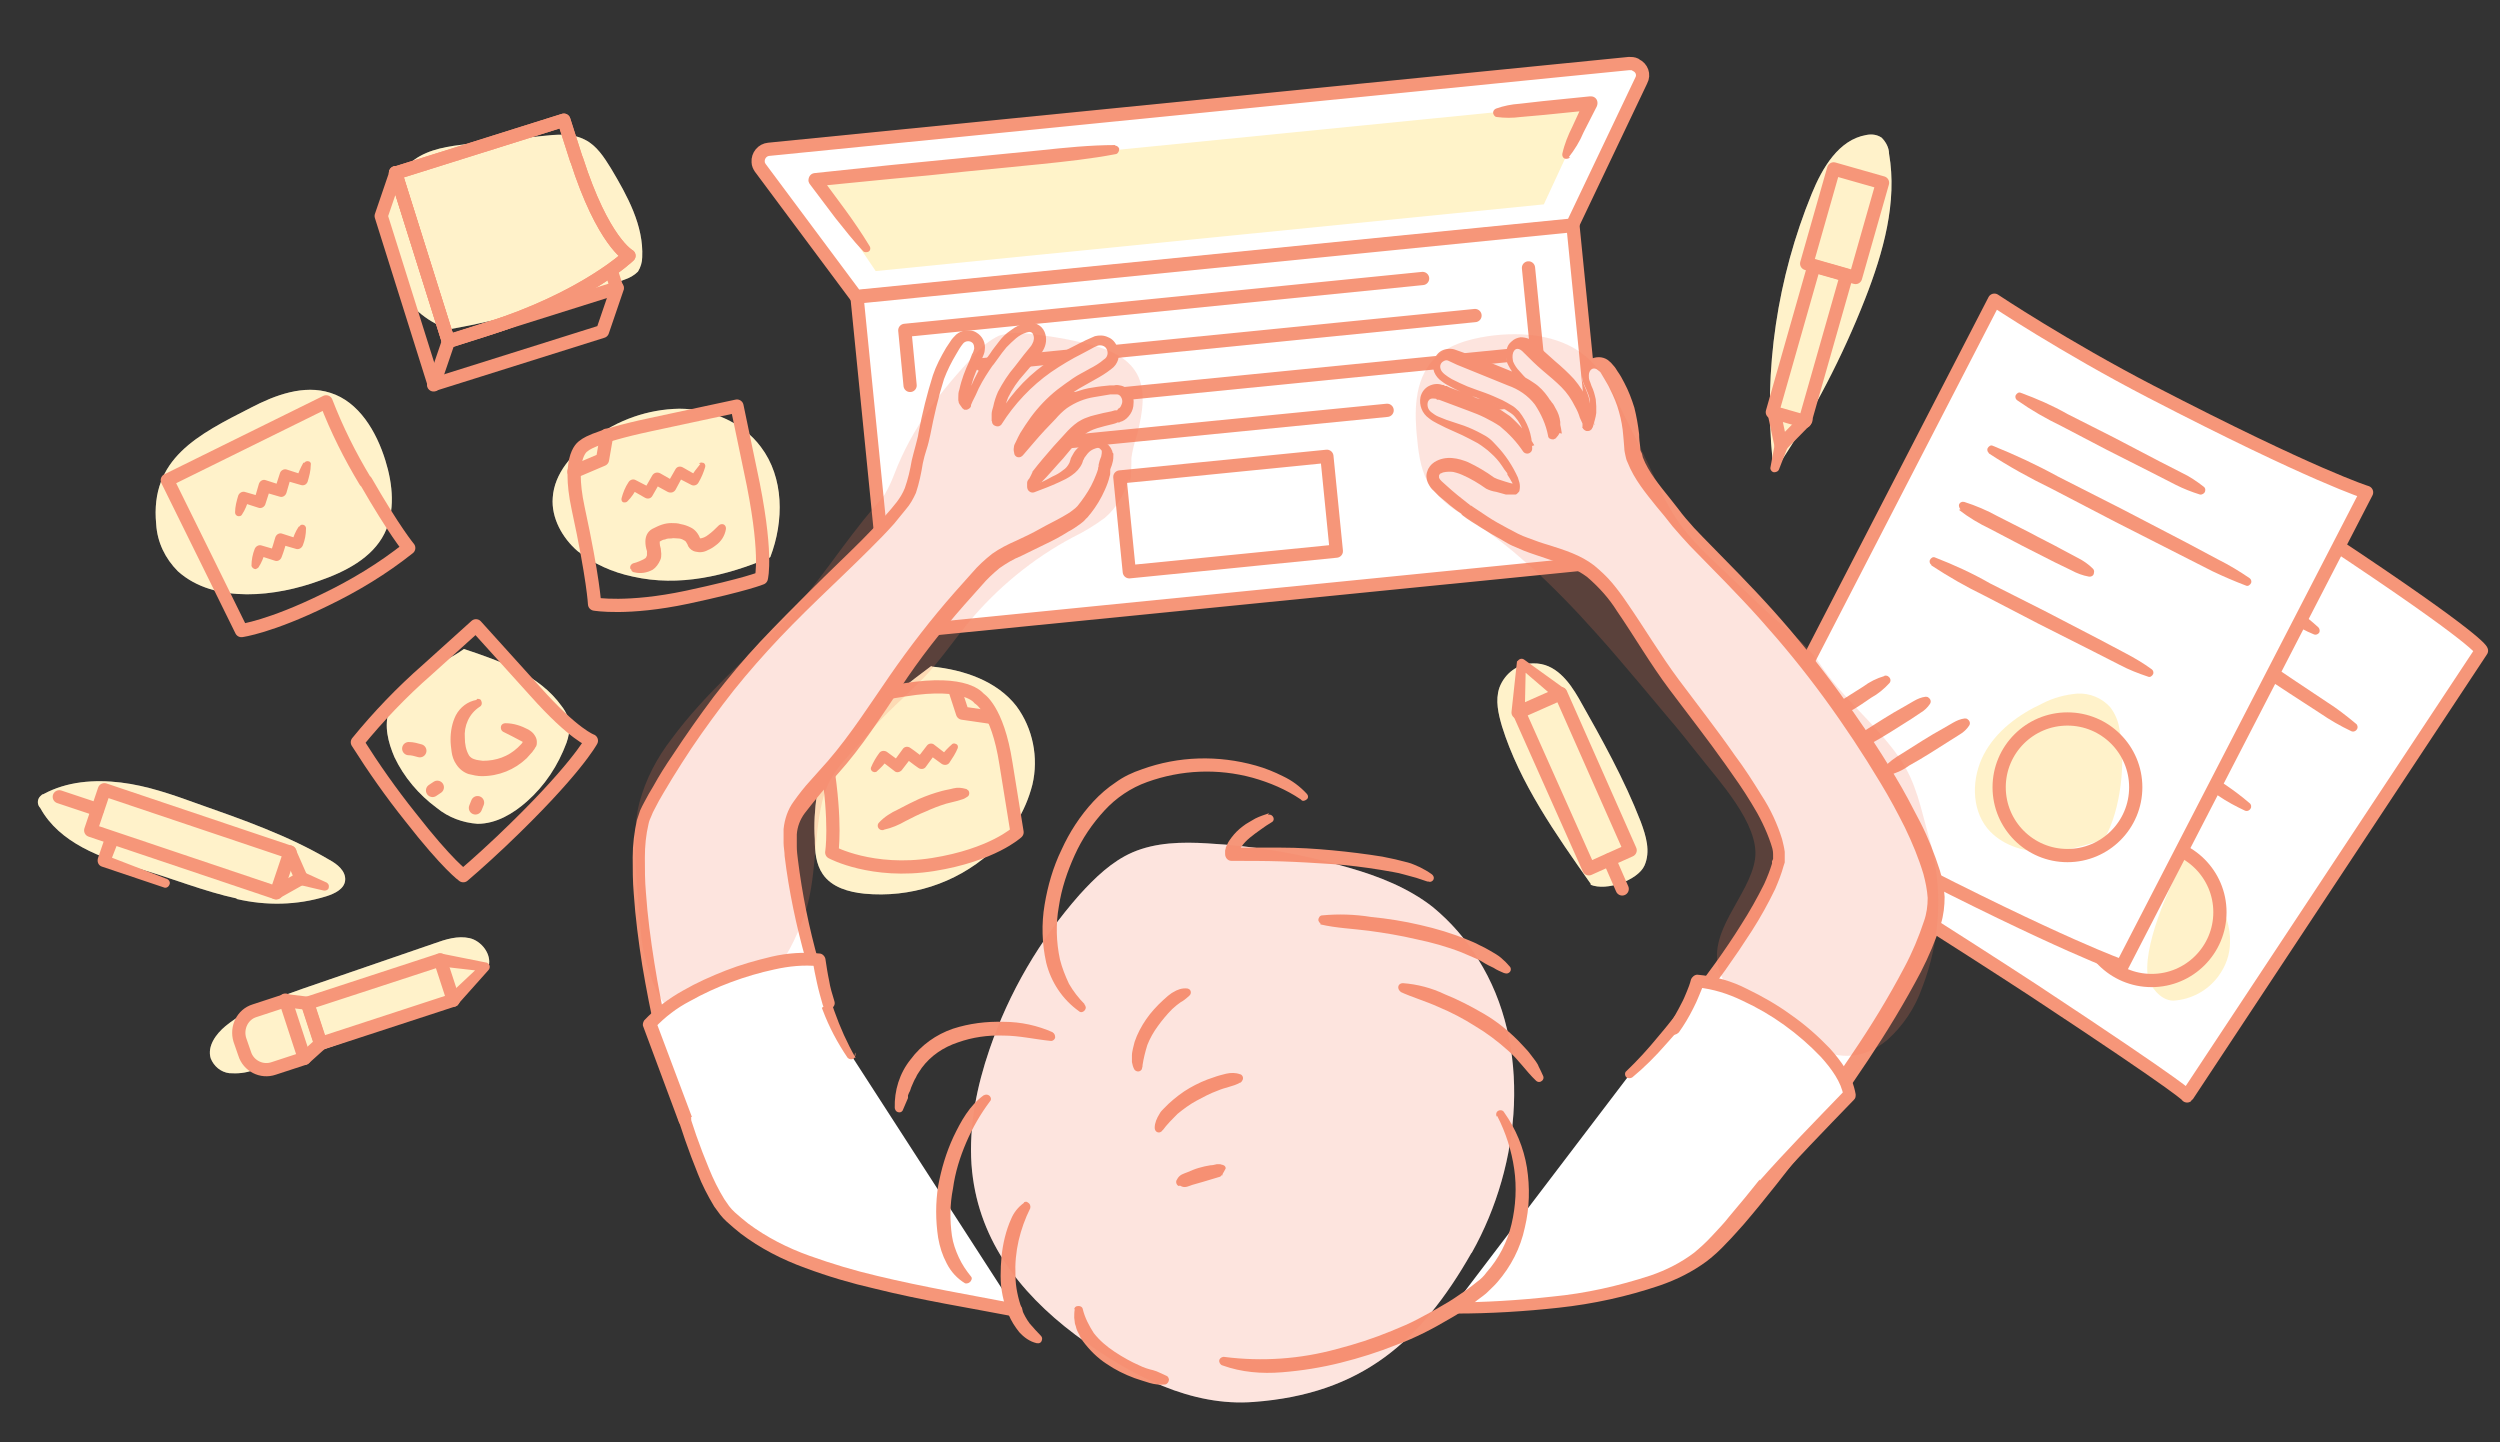
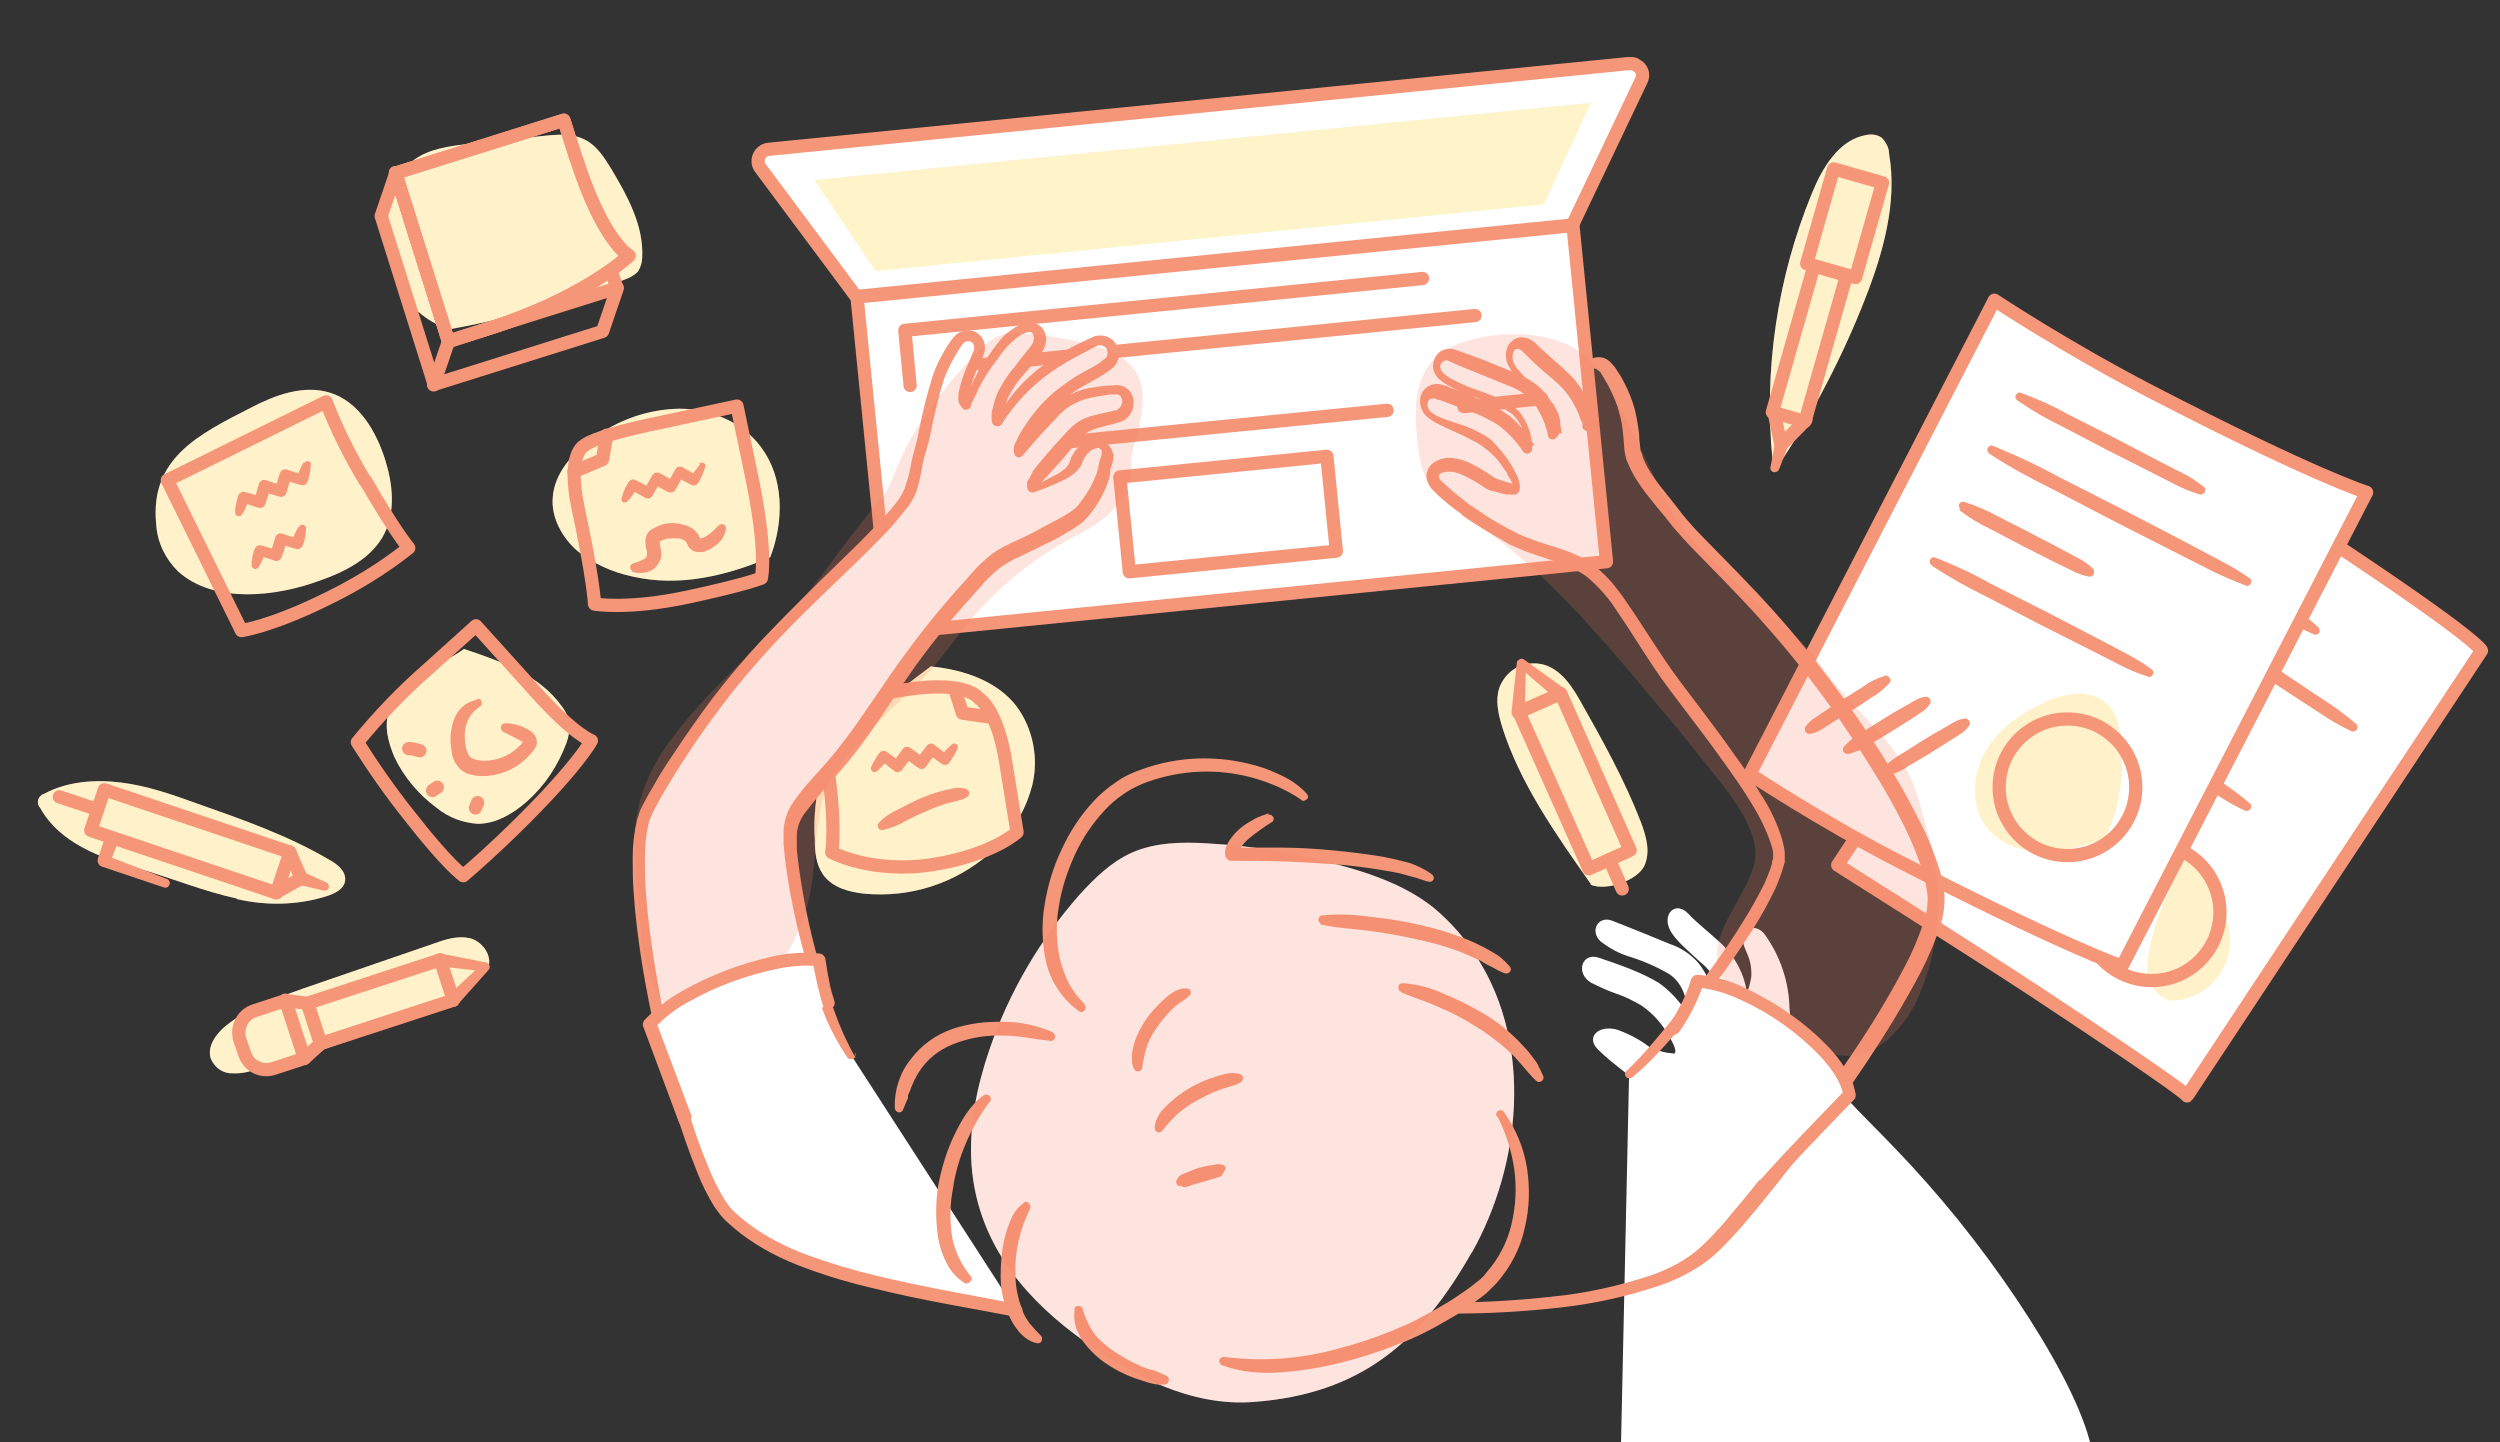
<svg xmlns="http://www.w3.org/2000/svg" id="Layer_1" version="1.1" viewBox="0 0 472.2 272.4">
  <rect x="0" y="0" width="472.2" height="272.4" fill="#333333" stroke="none" />
  <defs>
    <style>
      .st0, .st1, .st2, .st3, .st4, .st5, .st6, .st7 {
        fill: none;
      }

      .st8 {
        fill: #f69679;
      }

      .st9, .st10, .st11 {
        fill: #fff;
      }

      .st10, .st11, .st1, .st2, .st3, .st4, .st5, .st6, .st7 {
        stroke: #f69679;
        stroke-linecap: round;
        stroke-linejoin: round;
      }

      .st10, .st7 {
        stroke-width: 2.5px;
      }

      .st11, .st4 {
        stroke-width: 2.5px;
      }

      .st12 {
        opacity: .2;
      }

      .st13, .st14 {
        opacity: .3;
      }

      .st15, .st14 {
        fill: #ffd54c;
      }

      .st14 {
        isolation: isolate;
      }

      .st16 {
        fill: #f47a5c;
      }

      .st1 {
        stroke-width: 2.5px;
      }

      .st2 {
        stroke-width: 2.5px;
      }

      .st3 {
        stroke-width: 2.5px;
      }

      .st5 {
        stroke-width: 2.5px;
      }

      .st6 {
        stroke-width: 2.5px;
      }
    </style>
  </defs>
  <g id="Layer_11" data-name="Layer_1">
    <path class="st9" d="M278,236.6c9.4-16.7,11.4-39.2,1.2-55.4-2.3-3.8-5.2-7.1-8.6-9.9-4.6-3.6-10.2-5.8-15.8-7.4-8.7-2.6-17.6-4.1-26.7-4.6-4.8-.3-9.8-.2-14.2,1.7-3.9,1.7-7.1,4.8-10,8-7.5,8.5-13.3,18.4-17,29.2-2.4,7-3.9,14.4-3.4,21.8,1,13.6,8.7,23.9,19.6,32.1,10.7,8,22.1,13.6,33.7,12.7,20.3-1.5,31.6-11.4,41.1-28.1Z" />
    <path class="st9" d="M84.8,62.2c11.4-2,22.5-5.2,33.2-9.4.9-.3,1.8-.8,2.5-1.5.5-.8.8-1.8.8-2.7.3-6-2.8-11.6-5.9-16.8-1.3-2.1-2.7-4.3-4.9-5.4-2.5-1.3-5.4-1-8.2-.7l-13.9,1.5c-3.6.4-7.3.9-10.2,3-3.4,2.5-4.9,7-5,11.3-.3,9.9,2.4,17.2,11.6,20.8" />
    <path class="st9" d="M336,87.8c6.5-9.9,12-20.4,16.3-31.4,3.4-8.7,6.1-18.2,4.5-27.4,0-1.1-.6-2.2-1.4-3-.9-.6-1.9-.7-2.9-.5-5.2.9-8.3,6.2-10.3,11.1-6.5,15.9-9.1,33.2-7.4,50.3" />
    <path class="st9" d="M300.4,167.1c3.1,1.3,9-.9,10.2-3.6s.3-5.6-.7-8.3c-3.1-8-7.4-15.7-11.7-23.3-1.8-3.1-4.4-6.7-8.6-6.6-2.9,0-5.4,1.9-6.4,4.6-.8,2.4-.2,4.9.5,7.3,3.3,10.6,10.1,20.3,16.8,29.8" />
    <path class="st9" d="M175.9,125.8c-7.4,5.5-19.9,15.2-21.6,24.2-.4,2.8-.6,5.7-.4,8.5,0,2.3.2,4.7,1.5,6.6,1.7,2.5,4.9,3.4,7.9,3.7,8.6.8,17.1-1.9,23.6-7.6,4-3.4,6.8-7.9,8.1-13,1.2-5.1.1-10.6-3-14.8-3.7-4.8-10-6.9-16-7.5" />
    <path class="st9" d="M92.3,182.5c.6-2.3-1.4-4.8-3.6-5.3s-4.5.2-6.7,1l-24.7,8.5c-5.1,1.8-10.4,3.6-14.7,7.1-1.8,1.5-3.5,3.8-2.8,6.1.6,1.5,1.9,2.6,3.5,2.8,1.5.1,3.1,0,4.6-.6,15.3-3.9,41.3-13.4,44.4-19.6" />
    <path class="st9" d="M44.7,169.8c5.6,1.3,11.4,1.2,16.9-.5,1.6-.5,3.5-1.4,3.6-3.1s-1.5-3-3-3.8c-7.8-4.6-16.4-7.6-24.9-10.6-4.7-1.7-9.5-3.4-14.5-4s-10.2-.2-14.6,2.2c-.2,0-.4.2-.6.4-.6.6-.6,1.6,0,2.2,3.6,6.6,11.5,9.5,18.7,11.5,6,1.7,12.3,4.3,18.4,5.6" />
    <path class="st9" d="M145.5,105.2c2.6-6.8,2.6-15-1.8-20.8-3.5-4.7-9.5-7.2-15.4-7.2-5.9.1-11.6,2.1-16.4,5.7-3.8,2.7-7.2,6.5-7.5,11.1-.3,3.8,1.8,7.6,4.7,10.1,3,2.4,6.6,4,10.4,4.8,8.8,2,17.6-.1,25.9-3.6" />
    <path class="st9" d="M72.6,100.8c2.1-4.2,1.6-9.3.2-13.8-1.7-5.5-5-11.1-10.4-12.8-5-1.6-10.4.4-15,2.8-10,5.1-19.1,9.6-17.9,22,.2,3.4,1.7,6.5,4.1,8.9,7,6.3,18.8,4.7,26.7,1.8,4.9-1.7,10-4.3,12.3-8.9Z" />
    <path class="st9" d="M87.7,122.6c6.9,2.3,14.2,4.9,18.4,10.8.8,1,1.3,2.2,1.5,3.4,0,1.2-.2,2.4-.6,3.5-1.6,4.3-4.1,8.1-7.5,11.1-2.6,2.3-5.8,4.2-9.3,4.2-2.8-.2-5.5-1.2-7.7-3-3.4-2.5-6.2-5.8-8-9.6-1.2-2.8-2-5.9-1-8.8.9-2.1,2.3-3.9,4-5.3,3.8-3.6,5.9-3.3,10.1-6.3" />
    <path class="st11" d="M468.7,122.9s.1-1.7-28.9-20.9c-15.4-10.1-37.2-22.6-37.2-22.6l-55.5,84s23.6,14.9,36.9,23.6c29.7,19.6,29.1,20,29.1,20l55.6-84.1Z" />
    <g class="st13">
      <path class="st15" d="M84.8,62.2c11.4-2,22.5-5.2,33.2-9.4.9-.3,1.8-.8,2.5-1.5.5-.8.8-1.8.8-2.7.3-6-2.8-11.6-5.9-16.8-1.3-2.1-2.7-4.3-4.9-5.4-2.5-1.3-5.4-1-8.2-.7l-13.9,1.5c-3.6.4-7.3.9-10.2,3-3.4,2.5-4.9,7-5,11.3-.3,9.9,2.4,17.2,11.6,20.8" />
    </g>
    <g class="st13">
      <path class="st15" d="M405.9,185.1c.2.9,2,3.9,4.6,3.9,3.4-.2,6.5-1.9,8.5-4.6,1.4-1.9,2.2-4.1,2.2-6.4.3-5.3-4.2-12.9-8.5-16-3,5.4-8.3,17.3-6.9,23.1Z" />
    </g>
    <path class="st8" d="M404.8,98.4c-.3-.2-.4-.7-.2-1,.2-.4.7-.6,1.1-.4,2.9,1.4,5.7,3.1,8.3,5l8.1,5.4,8,5.4,4,2.7c1.4.9,2.6,1.9,3.8,3,.2.2.3.6.2.9-.2.4-.7.6-1.1.4-1.5-.6-2.9-1.4-4.3-2.3l-4.1-2.6-8.1-5.3-8-5.4c-2.8-1.7-5.4-3.6-7.8-5.7h0Z" />
    <path class="st8" d="M398.5,108c-.3-.2-.4-.7-.2-1,.2-.4.7-.6,1.1-.4,4,2.2,7.9,4.5,11.7,7.1l11.4,7.5,11.3,7.6,5.7,3.8c1.9,1.2,3.7,2.6,5.5,4.1.3.2.4.7.2,1-.2.4-.7.6-1.1.4-2.1-1-4-2.1-5.9-3.4l-5.7-3.7-11.4-7.5-11.3-7.6c-3.9-2.4-7.6-5.1-11.1-7.9h0Z" />
    <line class="st4" x1="415.3" y1="132.4" x2="392.4" y2="117.3" />
    <path class="st8" d="M385.4,127.7c-.3-.2-.4-.7-.2-1,.2-.4.7-.6,1.1-.4,3.4,1.8,6.7,3.8,9.9,6l9.7,6.3,9.6,6.4,4.8,3.2c1.6,1.1,3.1,2.2,4.6,3.5.3.2.4.7.2,1-.2.4-.7.6-1.1.4-1.7-.8-3.4-1.7-5-2.8l-4.8-3.1-9.7-6.3-9.6-6.4c-3.3-2-6.4-4.3-9.3-6.7h0Z" />
    <line class="st4" x1="361.3" y1="157.9" x2="377.2" y2="150" />
    <line class="st4" x1="388" y1="157.1" x2="371.8" y2="164.9" />
    <circle class="st5" cx="406.4" cy="172.3" r="12.9" />
    <path class="st11" d="M447,93s-9.8-3-40.7-19c-16.4-8.5-29.6-17.3-29.6-17.3l-46.2,89.5s13.3,8.8,27.4,16.1c31.6,16.3,42.9,20.2,42.9,20.2l46.2-89.5Z" />
    <line class="st0" x1="415.8" y1="92.6" x2="381.3" y2="74.8" />
    <path class="st8" d="M381,75.6c-.3-.2-.4-.6-.3-.9.2-.4.6-.7,1-.5,3,1.1,6,2.4,8.8,4l8.7,4.4,8.6,4.5,4.3,2.2c1.5.7,2.8,1.6,4.1,2.6.3.2.4.5.3.9-.1.4-.6.7-1,.6-1.6-.5-3.1-1.1-4.5-1.8l-4.3-2.2-8.7-4.4-8.6-4.5c-2.9-1.4-5.7-3-8.4-4.9h0Z" />
    <line class="st0" x1="424.6" y1="110" x2="376.1" y2="84.9" />
    <path class="st8" d="M375.7,85.6c-.3-.2-.4-.6-.3-.9.2-.4.6-.7,1-.5,4.2,1.7,8.3,3.6,12.3,5.8l12.2,6.2,12.1,6.3,6,3.2c2,1,4,2.2,5.9,3.5.3.2.4.6.3.9-.2.4-.6.7-1,.5-2.1-.8-4.2-1.7-6.3-2.7l-6.1-3.1-12.2-6.2-12.1-6.3c-4.1-2-8.1-4.2-11.9-6.7h0Z" />
    <line class="st0" x1="395" y1="108.1" x2="370.6" y2="95.5" />
    <path class="st8" d="M370.3,96.2c-.2-.2-.3-.5-.3-.8.1-.5.6-.7,1-.6,2.2.7,4.3,1.6,6.3,2.7l6.1,3.1c2,1.1,4.1,2.1,6.1,3.2l3,1.6c1,.5,2,1.2,2.8,2,.2.2.3.5.2.8,0,0,0,0,0,0,0,.5-.5.8-1,.7-1.1-.2-2.2-.6-3.3-1.2l-3.1-1.5c-2-1-4.1-2.1-6.1-3.1l-6.1-3.2c-2.1-1-4.1-2.2-5.9-3.6h0Z" />
    <line class="st0" x1="406.1" y1="127.1" x2="365.2" y2="106" />
    <path class="st8" d="M364.8,106.7c-.3-.2-.4-.6-.3-.9.2-.4.6-.7,1-.5,3.6,1.4,7.1,3,10.4,4.9l10.3,5.2,10.2,5.3,5.1,2.7c1.7.9,3.4,1.9,4.9,3,.3.2.4.6.3.9-.2.4-.6.7-1,.5-1.8-.6-3.6-1.3-5.3-2.2l-5.1-2.6-10.3-5.2-10.2-5.3c-3.5-1.7-6.8-3.6-10-5.7h0Z" />
    <line class="st0" x1="341.5" y1="137.9" x2="356.4" y2="128.3" />
    <path class="st8" d="M356,127.6c.2,0,.5,0,.7.2.4.3.5.8.2,1.2-1,1.1-2.2,2.1-3.5,2.8-1.2.8-2.4,1.7-3.7,2.4s-2.5,1.6-3.8,2.4l-1.9,1.2c-.6.4-1.4.7-2.1.8-.2,0-.4,0-.6-.1-.4-.3-.5-.8-.3-1.2.4-.6,1-1.2,1.6-1.6l1.8-1.2c1.2-.8,2.5-1.7,3.7-2.4,1.3-.8,2.5-1.6,3.8-2.4,1.2-.9,2.6-1.6,4-2h0Z" />
    <line class="st0" x1="364.1" y1="132.4" x2="348.8" y2="141.8" />
    <path class="st8" d="M349.1,142.4c-.2,0-.5,0-.7-.2-.4-.3-.4-.8-.1-1.2,1-1.1,2.2-2,3.6-2.8,1.3-.8,2.5-1.6,3.8-2.4s2.6-1.6,3.9-2.3l1.9-1.1c.7-.4,1.4-.7,2.2-.8.2,0,.4,0,.6.2.4.3.5.8.2,1.2-.4.6-1,1.2-1.7,1.6l-1.8,1.2c-1.3.8-2.5,1.6-3.8,2.4s-2.6,1.6-3.9,2.3c-1.2.9-2.6,1.5-4.1,1.9h0Z" />
    <line class="st0" x1="371.5" y1="136.5" x2="356.1" y2="145.9" />
    <path class="st8" d="M356.5,146.5c-.2,0-.5,0-.7-.2-.4-.3-.4-.8-.1-1.2,1-1.1,2.2-2,3.6-2.8,1.3-.8,2.5-1.6,3.8-2.4s2.6-1.6,3.9-2.3l1.9-1.1c.7-.4,1.4-.7,2.2-.8.2,0,.4,0,.6.2.4.3.5.8.2,1.2-.4.6-1,1.2-1.7,1.6l-1.9,1.2c-1.3.8-2.5,1.6-3.8,2.4s-2.6,1.6-3.9,2.3c-1.2.9-2.6,1.5-4.1,1.9h0Z" />
    <g class="st13">
      <path class="st15" d="M397.5,158.4c3.1-5.4,4.1-14.7,2.8-20.8-.2-1.4-.8-2.8-1.7-4-1.6-1.8-3.9-2.7-6.2-2.6-2.3.2-4.6.8-6.7,1.9-4.5,2.1-8.7,5.2-11,9.6-2.3,4.4-2.4,10.2.7,14,2.5,3,6.6,4.4,10.6,4.4s7.8-1.2,11.5-2.4" />
    </g>
    <circle class="st6" cx="390.5" cy="148.7" r="12.9" />
    <g class="st13">
      <path class="st15" d="M336,87.8c6.5-9.9,12-20.4,16.3-31.4,3.4-8.7,6.1-18.2,4.5-27.4,0-1.1-.6-2.2-1.4-3-.9-.6-1.9-.7-2.9-.5-5.2.9-8.3,6.2-10.3,11.1-6.5,15.9-9.1,33.2-7.4,50.3" />
    </g>
    <g class="st13">
      <path class="st15" d="M300.4,167.1c3.1,1.3,9-.9,10.2-3.6s.3-5.6-.7-8.3c-3.1-8-7.4-15.7-11.7-23.3-1.8-3.1-4.4-6.7-8.6-6.6-2.9,0-5.4,1.9-6.4,4.6-.8,2.4-.2,4.9.5,7.3,3.3,10.6,10.1,20.3,16.8,29.8" />
    </g>
    <g class="st13">
      <path class="st15" d="M175.9,125.8c-7.4,5.5-19.9,15.2-21.6,24.2-.4,2.8-.6,5.7-.4,8.5,0,2.3.2,4.7,1.5,6.6,1.7,2.5,4.9,3.4,7.9,3.7,8.6.8,17.1-1.9,23.6-7.6,4-3.4,6.8-7.9,8.1-13,1.2-5.1.1-10.6-3-14.8-3.7-4.8-10-6.9-16-7.5" />
    </g>
    <g class="st13">
      <path class="st15" d="M92.3,182.5c.6-2.3-1.4-4.8-3.6-5.3s-4.5.2-6.7,1l-24.7,8.5c-5.1,1.8-10.4,3.6-14.7,7.1-1.8,1.5-3.5,3.8-2.8,6.1.6,1.5,1.9,2.6,3.5,2.8,1.5.1,3.1,0,4.6-.6,15.3-3.9,41.3-13.4,44.4-19.6" />
    </g>
    <g class="st13">
      <path class="st15" d="M44.7,169.8c5.6,1.3,11.4,1.2,16.9-.5,1.6-.5,3.5-1.4,3.6-3.1s-1.5-3-3-3.8c-7.8-4.6-16.4-7.6-24.9-10.6-4.7-1.7-9.5-3.4-14.5-4s-10.2-.2-14.6,2.2c-.2,0-.4.2-.6.4-.6.6-.6,1.6,0,2.2,3.6,6.6,11.5,9.5,18.7,11.5,6,1.7,12.3,4.3,18.4,5.6" />
    </g>
    <g class="st13">
      <path class="st15" d="M145.5,105.2c2.6-6.8,2.6-15-1.8-20.8-3.5-4.7-9.5-7.2-15.4-7.2-5.9.1-11.6,2.1-16.4,5.7-3.8,2.7-7.2,6.5-7.5,11.1-.3,3.8,1.8,7.6,4.7,10.1,3,2.4,6.6,4,10.4,4.8,8.8,2,17.6-.1,25.9-3.6" />
    </g>
    <g class="st13">
      <path class="st15" d="M72.6,100.8c2.1-4.2,1.6-9.3.2-13.8-1.7-5.5-5-11.1-10.4-12.8-5-1.6-10.4.4-15,2.8-10,5.1-19.1,9.6-17.9,22,.2,3.4,1.7,6.5,4.1,8.9,7,6.3,18.8,4.7,26.7,1.8,4.9-1.7,10-4.3,12.3-8.9Z" />
    </g>
    <path class="st11" d="M309,12.3c1.1.5,1.6,1.8,1,2.9l-13,27.3-135.3,13.5-18.1-24.3c-.2-.3-.4-.7-.4-1.1-.1-1.2.8-2.3,2-2.4l162.5-16.2c.4,0,.8,0,1.2.2Z" />
    <polygon class="st14" points="291.6 38.6 165.4 51.2 153.8 34 300.5 19.4 291.6 38.6" />
    <rect class="st10" x="200.7" y="13.1" width="63.8" height="135.9" transform="translate(290.2 -158.4) rotate(84.3)" />
-     <path class="st8" d="M210.6,27.5c.4,0,.7.3.8.6,0,.4-.2.9-.6,1-4.7.9-9.4,1.4-14.2,1.9l-14.2,1.4c-4.7.5-9.5,1-14.2,1.4l-14.2,1.4.9-2,4.8,6.5c1.6,2.2,3.1,4.4,4.5,6.7.3.4.2.9-.1,1.1s-.9.2-1.1-.1c-1.9-2-3.5-4.1-5.2-6.2l-4.9-6.5c-.1-.2-.2-.4-.2-.6,0-.7.4-1.3,1.1-1.4h0l14.2-1.5c4.7-.5,9.5-.9,14.2-1.4l14.2-1.4c4.7-.5,9.5-1,14.3-1h0Z" />
-     <path class="st8" d="M296.6,29.7c-.2.2-.5.3-.8.3-.5,0-.8-.5-.7-1,.4-1.8,1.1-3.5,1.9-5.1l2.3-5,1.3,1.9c-2.9.3-5.9.6-8.9.9l-4.5.4c-1.5.2-3,.2-4.5,0-.3,0-.5-.3-.6-.5-.2-.4,0-.9.5-1.1,1.4-.5,2.9-.8,4.4-.9l4.4-.5c3-.3,5.9-.6,8.9-.9h0c.2,0,.5,0,.7.1.7.3.9,1.1.6,1.8l-2.5,4.9c-.7,1.7-1.7,3.3-2.8,4.7h0Z" />
-     <polyline class="st4" points="288.7 50.6 290.3 66.6 197.7 75.8" />
    <line class="st4" x1="278.6" y1="59.6" x2="185.4" y2="68.9" />
    <polyline class="st4" points="171.9 72.8 170.9 62.4 268.7 52.6" />
    <line class="st4" x1="262" y1="77.5" x2="189.1" y2="84.7" />
    <rect class="st7" x="222.9" y="77.4" width="18" height="39.3" transform="translate(305.5 -143.3) rotate(84.3)" />
    <line class="st4" x1="291.2" y1="75.3" x2="276.5" y2="76.8" />
    <path class="st4" d="M190,144.2c-1.6-10.4-5.1-12.3-5.1-12.3,0,0-2.3-3.5-14-1.6l-16.5,2.6,1.8,11.3c1.8,11.4.9,16.8.9,16.8,0,0,7.6,4.1,19.1,2.3,11.3-1.8,15.9-6.1,15.9-6.1l-2.1-13Z" />
    <polyline class="st4" points="187.3 135.5 181.8 134.7 180.3 130.1" />
    <path class="st4" d="M69,90.9c-2.9-4.8-5.4-9.8-7.4-15l-15,7.4-15,7.4,7.4,15,6.6,13.4s5.4-.7,15.8-5.8c5.6-2.7,10.9-5.9,15.8-9.8,0,0-2.7-3.2-8.1-12.6Z" />
    <path class="st4" d="M74.8,32.6l-2.8,8.2,5,15.9,5,15.9,15.9-5,15.9-5,2.8-8.2" />
    <path class="st4" d="M74.7,32.6l5,15.9,5,15.9,15.9-5,15.9-5-1-3.1" />
    <path class="st4" d="M108.9,30.2l-2.4-7.5-15.9,5-15.9,5,5,15.9,5,15.9,7.2-2.3c18.6-5.9,26.9-13.9,26.9-13.9,0,0-4.9-2.6-9.9-18.2Z" />
    <path class="st8" d="M179.9,140.5c.2-.1.4-.1.6,0,.4.1.5.5.4.8-.4,1-1,1.9-1.6,2.8h0c-.3.4-.9.5-1.4.2h0l-2.6-1.9,1.5-.2-1.9,2.6h0c-.3.5-1,.6-1.5.2h0c-.9-.6-1.7-1.3-2.6-1.9l1.5-.2-2,2.6h0s0,0,0,0c-.4.4-1,.5-1.4.1l-2.6-2,1.4-.2c-.6.9-1.4,1.7-2.2,2.4-.2,0-.4.1-.5,0-.4-.1-.6-.5-.5-.8.4-1,1-2,1.6-2.8.3-.4.9-.5,1.4-.2h0l2.6,1.9-1.5.2,1.9-2.6s0,0,0,0c.3-.5,1-.6,1.5-.2h0c.9.6,1.7,1.3,2.6,1.9l-1.5.2,2-2.6h0s0,0,0,0c.3-.4,1-.5,1.4-.1l2.6,2-1.4.2c.6-.9,1.4-1.7,2.2-2.4h0Z" />
    <path class="st8" d="M57.5,87.4c.1-.2.4-.3.6-.3.4,0,.7.3.6.7,0,1.1-.3,2.2-.6,3.2h0c-.2.5-.7.8-1.3.6h0l-3.1-.9,1.3-.7-.9,3.1h0c-.2.6-.8.9-1.3.7h0c-1-.3-2.1-.6-3.1-.9l1.4-.7-1,3.1h0s0,0,0,0c-.2.5-.8.8-1.3.6l-3.1-1,1.3-.7c-.3,1.1-.7,2.1-1.3,3-.1.2-.3.3-.6.3-.4,0-.7-.3-.7-.7,0-1.1.3-2.2.6-3.2.2-.5.7-.8,1.2-.7h0l3.1.9-1.3.7.9-3.1c.2-.6.8-.9,1.3-.7h0c1,.3,2.1.7,3.1,1l-1.4.7,1-3.1h0s0,0,0,0c.2-.5.8-.8,1.3-.6l3.1,1-1.3.7c.3-1,.8-2.1,1.3-3h0Z" />
    <path class="st8" d="M56.6,99.4c.1-.2.3-.3.5-.3.4,0,.7.3.7.7,0,1.1-.2,2.2-.6,3.2h0s0,0,0,0c-.2.5-.7.8-1.2.7h0c-1-.3-2.1-.6-3.1-.9l1.3-.7c-.3,1-.6,2.1-1,3.1h0c-.2.6-.8.9-1.3.7-1-.3-2.1-.7-3.1-1l1.3-.7c-.3,1.1-.7,2.1-1.3,3-.1.1-.3.2-.5.3-.4,0-.7-.3-.8-.6,0-1.1.2-2.2.6-3.2h0c.2-.5.7-.8,1.2-.7h0c1,.3,2.1.6,3.1.9l-1.4.7c.4-1,.7-2.1,1-3.1h0c.2-.6.8-.9,1.3-.7,1,.3,2.1.7,3.1,1l-1.3.7c.3-1.1.7-2.1,1.3-3h0Z" />
    <path class="st4" d="M141.7,88.7l-2.5-12-16.3,3.5c-11.3,2.4-12.6,4-12.6,4,0,0-3.3,1.5-1.1,11.8,2.9,13.4,3.1,18.1,3.1,18.1,0,0,6.2,1.1,17.5-1.3,11.2-2.4,14-3.6,14-3.6,0,0,1.3-4.8-2.1-20.5Z" />
    <polyline class="st4" points="114.6 82.2 113.8 86.8 108.4 89.1" />
    <path class="st8" d="M132,87.6c.2-.2.4-.3.7-.2.4,0,.6.5.5.8-.3,1-.7,2-1.3,3h0c-.3.5-.9.6-1.3.4h0l-2.9-1.5,1.4-.4-1.5,2.8h0c-.3.5-.9.7-1.5.4h0c-.9-.5-1.9-1-2.8-1.6l1.5-.4-1.6,2.8h0s0,0,0,0c-.3.5-.9.6-1.4.3l-2.8-1.6,1.4-.4c-.5,1-1.1,1.9-1.9,2.7-.2.2-.4.2-.6.2-.4,0-.6-.4-.5-.8.3-1.1.7-2.1,1.3-3,.3-.5.9-.7,1.4-.4h0l2.9,1.5-1.4.4,1.6-2.8c.3-.5.9-.7,1.5-.4h0c.9.5,1.9,1.1,2.8,1.6l-1.5.4,1.6-2.8h0s0,0,0,0c.3-.5.9-.6,1.4-.3l2.8,1.6-1.4.4c.5-1,1.2-1.8,1.9-2.7h0Z" />
    <path class="st8" d="M166.8,156.8c-.2,0-.5,0-.7-.2-.4-.3-.4-.9-.1-1.2,1-1.1,2.3-1.9,3.6-2.5,1.3-.7,2.7-1.4,4-2,1.4-.6,2.8-1.1,4.3-1.5.7-.2,1.5-.3,2.2-.5.8-.2,1.6-.1,2.3.1.2,0,.3.2.5.3.3.4.2,1-.2,1.2h0c-.3.2-.6.4-1,.5-.3.1-.7.2-1,.3-.7.2-1.3.3-2,.5-1.3.4-2.6.9-3.9,1.5-1.3.5-2.6,1.2-3.8,1.8-1.2.7-2.6,1.3-4,1.6h0Z" />
    <rect class="st3" x="338.8" y="50.2" width="6.4" height="28.7" transform="translate(653 220.7) rotate(-164.1)" />
    <rect class="st3" x="343.6" y="32.6" width="9.6" height="18.6" transform="translate(672 177.9) rotate(-164.1)" />
    <polyline class="st4" points="341.1 79.3 336.4 84.1 335 77.5" />
    <path class="st8" d="M335.2,83.6c.3-.5.9-.8,1.5-.6.7.2,1.1.9.9,1.6l-1.6,4.1c-.1.3-.5.5-.9.5-.4,0-.8-.5-.7-.9l.8-4.3c0,0,0-.2,0-.2Z" />
    <rect class="st2" x="67.8" y="175.9" width="8" height="26.4" transform="translate(-85.6 316.2) rotate(-108.1)" />
    <path class="st8" d="M86.5,189.8h0c-.5.5-1.3.5-1.8,0-.5-.5-.5-1.3,0-1.8l6.4-6,.5,1.5-8.7-1h-.1c-.6-.2-1.1-.8-.9-1.4.1-.7.8-1.1,1.4-1l8.5,1.7c.2,0,.3.1.4.2.4.3.4.9,0,1.3l-5.8,6.5h0Z" />
    <path class="st4" d="M45.3,196.4c-.7-2.3.5-4.8,2.8-5.5l5.8-1.9,4.2.5,2.5,7.6-3.1,2.8-5.8,1.9s0,0,0,0c-2.3.8-4.8-.5-5.5-2.8l-.9-2.6s0,0,0,0Z" />
    <line class="st4" x1="53.9" y1="188.9" x2="57.5" y2="199.9" />
    <rect class="st1" x="17.4" y="154.8" width="37" height="8.1" transform="translate(52.6 -3.1) rotate(18.6)" />
    <polyline class="st4" points="54.7 160.9 56.9 165.9 52.1 168.6" />
    <path class="st8" d="M56.3,167c-.5-.3-.8-.9-.6-1.5.2-.7.9-1,1.6-.8l4.4,2c.3.2.5.5.4.9,0,.4-.5.7-1,.6l-4.7-1.1h-.2Z" />
    <line class="st4" x1="11.2" y1="150.5" x2="18.4" y2="152.9" />
    <path class="st8" d="M20.1,158h0c.3-.7,1-1,1.6-.8s1,1,.7,1.6l-1.6,4.1-.7-1.3,11.4,4.4h0c.5.2.7.7.5,1.1-.2.5-.7.7-1.1.5l-11.6-3.9c-.7-.2-1-.9-.8-1.6l1.4-4.1h0Z" />
    <polygon class="st4" points="300.1 164.1 307.9 160.6 294.8 131 286.9 134.5 300.1 164.1" />
    <path class="st8" d="M295.5,130c.5.5.6,1.2.1,1.8s-1.2.6-1.8.1l-7-6,1.4-.6-.2,9.3h0c0,.8-.7,1.3-1.4,1.2s-1.2-.7-1.1-1.4l1-9.2c0-.2,0-.3.2-.4,0,0,0,0,0,0,.3-.4.8-.5,1.2-.2l7.5,5.4h0Z" />
    <line class="st4" x1="306.4" y1="167.9" x2="304" y2="162.4" />
    <path class="st9" d="M191.7,247.2c-20.2-3.9-43.6-7.1-54.5-18.3-8.6-8.9-20.8-64-15.4-75.5,2.7-5.6,11.6-20,22.8-32.1,11.7-12.5,25.4-23.9,27.2-28.9.8-1.8,1-4.6,1.7-7.1,2.3-8.1,2-13.8,6.9-20.8,1.9-2.8,5.4-.7,4.1,2.1-1.4,3.2-2.6,5.5-2.8,8.4,0,.5.3,1,.7,1.3,0-.2.2-.4.3-.6,1-2.7,2.4-5.3,4.1-7.7,1.7-2.4,3.2-5,6-6.2,3.1-1.4,4.4,1.7,2.5,4-1.4,1.8-3,3.6-4.4,5.5-1.5,1.9-2.4,4.1-2.7,6.4-.1.7-.1,1.7.1,1.6,4.4-7.5,10.1-11.6,18-15.3,1.1-.8,2.7-.5,3.4.6.8,1.1.5,2.7-.6,3.4-2,1.7-3.9,2.4-5.9,3.7-4.6,2.7-8.2,6.8-10.5,11.6-.3.5-.4,1.1-.3,1.7h0c2.4-3,4.9-5.9,7.5-8.6,2.8-2.7,6.5-3.1,10.2-3.5,3.4-.3,3.3,4.2.7,4.9-1.7.4-4.4.9-6,1.7-1.4.9-2.6,2-3.6,3.3l-5.6,6.5c-.5.8-1.5,2-1,2.5,0,0,2.9-1.1,4.1-1.7.9-.4,3.7-1.6,4.3-3.4,1.1-3.1,4.7-5,5.9-1.9.3.8-.5,2.1-.6,3-.4,2.7-2.8,6.7-4.4,8.4-2,2.1-10.6,6.2-13.2,7.3-3.2,1.5-4.9,3.3-7.2,6-12.9,14.4-15,19.6-22,29.2-6.7,9.2-12.6,12.8-12.5,18.4.2,9.7,5.3,32.5,11.7,42.1" />
    <path class="st8" d="M161.5,198.8c.2.4,0,.8-.2,1.1-.4.3-.9.2-1.2-.1-1.9-2.8-3.5-5.8-4.7-9-1.2-3.1-2.3-6.3-3.2-9.5-1.8-6.4-3.2-13-4-19.6,0-.8-.2-1.7-.2-2.5,0-.4,0-.9,0-1.3v-.6c0-.2,0-.5,0-.7.2-1.9.8-3.7,1.9-5.2,1-1.4,2-2.7,3.2-4l3.3-3.7c4.3-5,7.8-10.5,11.6-16,3.8-5.5,7.9-10.8,12.3-15.8l3.3-3.7c1.1-1.3,2.4-2.5,3.8-3.6,1.4-1,3-1.8,4.6-2.5,1.5-.7,3-1.4,4.4-2.2s2.9-1.5,4.3-2.3c.7-.4,1.4-.8,2-1.3.3-.2.5-.4.8-.7.2-.3.5-.6.7-.9.9-1.2,1.8-2.6,2.4-4,.3-.7.6-1.4.8-2.1,0-.2,0-.3.1-.5v-.3c0-.1.1-.3.1-.4.1-.5.3-.9.4-1.2,0-.2.1-.4.1-.7h0c0-.2,0-.2,0-.3,0-.1-.1-.2-.2-.3-.2-.3-.5-.4-1-.2-.6.2-1.1.5-1.5,1-.2.3-.4.5-.6.8,0,.1-.1.3-.2.4l-.2.6c-.4.9-1.1,1.7-2,2.3-.7.5-1.5.9-2.4,1.3-1.5.7-3.1,1.3-4.7,1.9h0c-.3.1-.7,0-.9-.2h0c-.3-.2-.4-.6-.4-.9,0-.2,0-.5,0-.7,0-.3.2-.6.4-.8.2-.4.5-.9.6-1.2,0,0,0,0,0-.1h0c1.3-1.7,2.7-3.3,4-4.8l2.1-2.3c.7-.8,1.5-1.6,2.5-2.3.5-.3,1-.6,1.6-.8.5-.2,1.1-.4,1.6-.5,1.1-.3,2.1-.5,3.1-.7l.7-.2h.4c0,0,.2-.3.2-.3.3-.1.5-.4.6-.7.3-.6.2-1.2-.2-1.7-.2-.2-.4-.3-.6-.3-.2,0-.3,0-.5,0h-.8c-1,.2-2,.3-3,.5-1.9.3-3.6,1-5.2,2.1-.8.6-1.5,1.3-2.1,2-.7.7-1.4,1.5-2.1,2.2-1.4,1.5-2.7,3.1-4.1,4.7h0c-.1.1-.2.2-.4.3,0,0,0,0,0,0-.5.2-1,0-1.2-.5h0c-.1-.4-.2-.9-.1-1.3,0-.4.2-.7.4-1.1.3-.6.5-1.1.8-1.6.6-1,1.3-2,2-3,1.4-1.9,3.1-3.7,5-5.2.9-.7,1.9-1.4,2.9-2.1,1-.7,2.1-1.2,3.1-1.8,1-.5,2-1.1,2.8-1.8.7-.4.9-1.3.5-2-.3-.6-1.1-.8-1.7-.6-.3.1-.9.4-1.4.7l-1.5.8c-2,1-4,2.2-5.9,3.5-3.7,2.6-6.9,6-9.3,9.8h0c-.1.2-.3.3-.5.4-.3.1-.7,0-1-.2-.1-.1-.2-.2-.3-.4,0-.1,0-.3-.1-.4,0-.2,0-.3,0-.5,0-.3,0-.5,0-.8,0-.5.2-1,.3-1.4.2-1,.5-1.9.9-2.8.9-1.7,1.9-3.3,3.2-4.8l1.7-2.2.9-1.1.4-.5c.1-.1.2-.3.3-.5.3-.5.4-1.2.1-1.8-.2-.4-.6-.5-1.2-.3-.7.2-1.4.6-2,1.1-.6.5-1.2,1.1-1.8,1.7-.6.7-1.1,1.4-1.6,2.1l-.8,1.1c-.3.3-.5.7-.8,1.1-1,1.5-1.9,3-2.6,4.7l-.6,1.2-.3.7c0,0,0,.1,0,.2h0c-.1.4-.5.6-.8.7-.1,0-.2,0-.4,0-.1,0-.2-.1-.3-.2,0,0-.2-.1-.2-.2-.2-.3-.4-.5-.6-.9,0-.2-.1-.4-.1-.5,0-.2,0-.3,0-.5,0-.5,0-1,.2-1.5.4-1.9,1.1-3.7,1.9-5.4l.5-1.3c.2-.3.3-.6.4-1,0-.4,0-.9-.4-1.2-.5-.4-1.3-.3-1.7.2-.5.6-.9,1.3-1.3,2-.9,1.5-1.7,3.1-2.3,4.7-1.1,3.5-1.9,7-2.6,10.6-.2.9-.4,1.8-.7,2.7s-.5,1.7-.7,2.6c-.3,1.9-.7,3.8-1.3,5.6h0c-.5,1.1-1.1,2.2-1.9,3.1-.7.9-1.5,1.8-2.2,2.7-1.5,1.7-3.1,3.3-4.7,4.9-3.2,3.2-6.5,6.3-9.7,9.4s-6.4,6.3-9.4,9.6-5.9,6.7-8.6,10.3c-2.7,3.6-5.3,7.2-7.7,11-1.2,1.9-2.4,3.8-3.5,5.7-.6,1-1.1,1.9-1.6,2.9-.3.5-.5,1-.7,1.5-.2.4-.4.9-.5,1.4-.5,2.1-.7,4.2-.7,6.4,0,2.2,0,4.4.2,6.6.3,4.4.9,8.9,1.6,13.3,1.4,8.8,3.4,17.6,5.9,26.2,1.2,4.3,2.7,8.5,4.4,12.6.8,2,1.8,4,2.9,5.8.3.4.6.9.9,1.3.2.2.3.4.5.6l.6.6c.8.7,1.6,1.4,2.5,2.1,3.5,2.6,7.4,4.6,11.6,6.1,4.2,1.5,8.5,2.8,12.8,3.8,8.7,2.1,17.6,3.6,26.4,5.3.7.1,1.1.8,1,1.4-.1.7-.8,1.1-1.4,1-8.8-1.7-17.7-3.1-26.5-5.3-4.4-1-8.8-2.3-13.1-3.9-4.4-1.6-8.5-3.7-12.2-6.5-.9-.7-1.8-1.5-2.7-2.3l-.6-.6c-.2-.2-.4-.5-.6-.7-.4-.5-.7-1-1.1-1.5-1.2-2-2.3-4.1-3.1-6.2-1.7-4.2-3.2-8.5-4.5-12.9-2.5-8.7-4.5-17.5-6-26.5-.7-4.5-1.3-9-1.6-13.5-.2-2.3-.2-4.6-.2-6.9,0-2.4.3-4.7.8-7,.2-.6.4-1.2.6-1.8.3-.6.5-1.1.8-1.6.5-1,1.1-2,1.7-3,1.1-2,2.3-3.9,3.6-5.8,2.5-3.8,5.1-7.5,7.8-11.1,2.8-3.6,5.7-7.1,8.8-10.4s6.3-6.5,9.5-9.7,6.5-6.3,9.6-9.4c1.6-1.6,3.1-3.2,4.6-4.8.7-.8,1.5-1.7,2.1-2.5.6-.8,1.1-1.6,1.5-2.6h0c.6-1.7,1-3.4,1.3-5.2.2-.9.5-1.9.7-2.7.2-.9.5-1.7.6-2.6.7-3.7,1.6-7.3,2.7-10.8.6-1.8,1.5-3.5,2.5-5.2.3-.4.5-.8.8-1.2.3-.5.7-.9,1.1-1.3.5-.4,1.1-.7,1.8-.8.7,0,1.4,0,2,.4,1.2.7,1.8,2,1.6,3.3,0,.5-.3,1.1-.5,1.6l-.6,1.3c-.8,1.6-1.4,3.3-1.7,5,0,.4-.1.8-.1,1.3,0,0,0,.1,0,.2,0,0,0,0,0,.1,0,.1.1.2.2.3h0s0,0-.2,0c-.1,0-.2,0-.3,0-.4,0-.7.3-.8.7h0c0-.2,0-.4.1-.5l.3-.6.5-1.3c.7-1.8,1.5-3.5,2.5-5.1.3-.4.5-.8.8-1.2l.8-1.1c.5-.8,1.1-1.5,1.7-2.3.6-.8,1.3-1.5,2.2-2.1.9-.7,1.9-1.2,2.9-1.4.7-.1,1.4,0,2,.2.7.3,1.2.8,1.5,1.5.5,1.2.3,2.5-.3,3.5-.1.2-.3.5-.5.7l-.4.6-.9,1.1-1.8,2.1c-1.2,1.3-2.2,2.8-3,4.4-.3.8-.6,1.6-.8,2.4,0,.4-.2.9-.2,1.3,0,.2,0,.4,0,.6,0,0,0,.1,0,.2,0,0,0,0,0,0,0-.1-.1-.2-.2-.3-.2-.2-.5-.2-.8-.1l-.5.4h0c2.3-4.3,5.5-8,9.4-10.8,1.9-1.4,4-2.7,6.1-3.7.5-.3,1.1-.5,1.6-.8.6-.3,1.2-.5,1.8-.8.8-.2,1.7-.2,2.5.2.8.3,1.4,1,1.7,1.8.3.8.4,1.6.2,2.4-.2.7-.7,1.4-1.3,1.8-1,.8-2,1.4-3.1,2-1,.6-2,1.1-3,1.7-1,.6-1.9,1.3-2.8,2-1.8,1.4-3.4,3-4.7,4.9-.7.9-1.3,1.9-1.8,2.9-.3.5-.5,1-.8,1.5,0,.2-.2.4-.2.6,0,.1,0,.3,0,.4l-1.6-.3h0c1.3-1.6,2.5-3.3,3.9-4.9.7-.8,1.4-1.6,2.1-2.4.7-.8,1.5-1.6,2.3-2.3,1.8-1.4,3.9-2.3,6.2-2.6,1.1-.2,2.2-.3,3.2-.4h.8c.4-.1.7-.1,1.1,0,.8.1,1.5.6,2,1.2.4.6.7,1.4.6,2.2,0,.7-.2,1.4-.6,2-.4.6-.9,1.1-1.6,1.4-.2,0-.3.1-.5.2h-.4c0,.1-.8.3-.8.3-2,.5-4.1.9-5.4,2-.7.6-1.4,1.3-2,2.1l-2,2.4c-1.4,1.5-2.7,3.1-4.2,4.6v-.2c-.1.5-.4.9-.7,1.2,0,.1-.2.3-.3.4,0,0,0,0,0,0,0-.1,0-.2-.2-.3l-1-.2h0c1.5-.6,3-1.3,4.4-2.1.7-.3,1.4-.7,2-1.2.5-.3.9-.8,1.2-1.4l.2-.6c0-.2.2-.5.3-.7.2-.4.5-.9.8-1.2.7-.8,1.5-1.4,2.5-1.8.6-.2,1.2-.2,1.9,0,.6.1,1.2.5,1.7,1,.2.2.4.5.5.7,0,.1.1.2.2.4v.2c.1.1.1.2.2.3,0,.6,0,1.2-.2,1.8-.1.5-.3.8-.4,1.2v.5c0,.2,0,.5-.1.7-.2.9-.5,1.7-.9,2.6-.7,1.6-1.6,3.1-2.7,4.5-.3.3-.5.7-.9,1-.3.4-.7.7-1.1,1-.7.5-1.4,1-2.2,1.4-1.4.9-2.9,1.7-4.4,2.4s-3,1.5-4.5,2.2c-1.5.6-2.8,1.4-4.1,2.3-1.2,1-2.4,2.1-3.4,3.3l-3.3,3.7c-4.3,4.9-8.4,10.1-12,15.6-3.7,5.5-7.3,11.2-11.8,16.2-2.2,2.4-4.3,4.9-6.3,7.5-.9,1.2-1.4,2.6-1.5,4v.5s0,.6,0,.6c0,.4,0,.8,0,1.2,0,.8.1,1.6.2,2.4.8,6.5,2.1,12.9,3.9,19.3.9,3.2,1.9,6.3,3,9.4,1.1,3.1,2.4,6,4,8.8h-.2Z" />
-     <path class="st9" d="M307.7,203.1c7.6-6.7,26.4-31,28.2-40.2,1.2-6.1-8.5-18.8-19.2-32.8-5.5-7.2-11.2-18.1-15.7-21.6-4-3.6-10.6-4.3-15.3-6.7-2.9-1.5-5.7-3.2-8.4-5.1l-.3-.2c-.1-.1-.3-.2-.4-.3-1.8-1.4-3.6-2.8-5.2-4.4-2.4-2.4.3-4.7,3.7-3.7,2.2.8,4.3,1.9,6.1,3.3,1.5.7,3.1,1.1,4.7,1.2.6-.7-.9-3-1-3.1-1.2-2.4-3.1-4.5-5.3-6-1.4-.8-2.9-1.6-4.4-2.1-1.8-.6-3.5-1.4-5.1-2.2-3-1.8-1.7-5.8,1.5-4.7,3.8,1.3,8,2.7,11.4,4.8,2.1,1.5,3.9,3.5,5.3,5.7,0-2.9-1-5.8-3.4-7.4-2.4-1.4-4.9-2.5-7.5-3.3-2-.6-3.8-1.6-5.5-2.9-2.1-2-.4-4.9,2.2-3.9,3.6,1.4,7.3,2.9,10.9,4.4,2.1.7,3.9,1.9,5.4,3.6,1.6,2,2.6,4.4,2.9,6.9.2-.3.4-.6.5-1,.1-1.7-.4-3.3-1.5-4.6-.6-.7-1.3-1.3-2-1.9-1.8-1.7-4.3-3.7-5.3-5.7-1.5-3.1,1.2-5.5,3.5-3,2,2.1,4.3,3.8,6.4,5.8,2.4,2.4,4.1,5.4,4.6,8.8.1.8.9-2.2.9-3,0-2.4-.4-3.1-1.3-5.3-1.3-3.2,2-5,3.9-2.3,2.9,4.1,4.5,8.9,4.6,13.9.2,5.2,5.2,9.9,8,13.7,3.3,4.4,10,10.2,18.1,19.4,15.5,17.5,31.3,42.4,31.3,53.2,0,14-34.7,58.5-43,66.2-8.3,7.7-27.4,10.7-48,10.8" />
+     <path class="st9" d="M307.7,203.1l-.3-.2c-.1-.1-.3-.2-.4-.3-1.8-1.4-3.6-2.8-5.2-4.4-2.4-2.4.3-4.7,3.7-3.7,2.2.8,4.3,1.9,6.1,3.3,1.5.7,3.1,1.1,4.7,1.2.6-.7-.9-3-1-3.1-1.2-2.4-3.1-4.5-5.3-6-1.4-.8-2.9-1.6-4.4-2.1-1.8-.6-3.5-1.4-5.1-2.2-3-1.8-1.7-5.8,1.5-4.7,3.8,1.3,8,2.7,11.4,4.8,2.1,1.5,3.9,3.5,5.3,5.7,0-2.9-1-5.8-3.4-7.4-2.4-1.4-4.9-2.5-7.5-3.3-2-.6-3.8-1.6-5.5-2.9-2.1-2-.4-4.9,2.2-3.9,3.6,1.4,7.3,2.9,10.9,4.4,2.1.7,3.9,1.9,5.4,3.6,1.6,2,2.6,4.4,2.9,6.9.2-.3.4-.6.5-1,.1-1.7-.4-3.3-1.5-4.6-.6-.7-1.3-1.3-2-1.9-1.8-1.7-4.3-3.7-5.3-5.7-1.5-3.1,1.2-5.5,3.5-3,2,2.1,4.3,3.8,6.4,5.8,2.4,2.4,4.1,5.4,4.6,8.8.1.8.9-2.2.9-3,0-2.4-.4-3.1-1.3-5.3-1.3-3.2,2-5,3.9-2.3,2.9,4.1,4.5,8.9,4.6,13.9.2,5.2,5.2,9.9,8,13.7,3.3,4.4,10,10.2,18.1,19.4,15.5,17.5,31.3,42.4,31.3,53.2,0,14-34.7,58.5-43,66.2-8.3,7.7-27.4,10.7-48,10.8" />
    <path class="st8" d="M274.1,248.4h0c-.7,0-1.2-.5-1.2-1.2,0-.7.5-1.2,1.2-1.2,6.4,0,12.8-.4,19.1-1.1,6.3-.6,12.5-2,18.6-4,2.9-1,5.7-2.4,8.2-4.3,1.2-1,2.3-2,3.4-3.2,1.1-1.2,2.2-2.3,3.2-3.6,4.1-4.8,8.1-9.9,12-15s7.6-10.3,11.2-15.7c3.6-5.3,6.9-10.7,9.9-16.4,1.5-2.8,2.7-5.7,3.7-8.7.5-1.4.7-2.9.7-4.4-.1-1.5-.4-3-.8-4.5-.9-3-2.1-5.9-3.5-8.8-1.4-2.8-2.9-5.6-4.6-8.4-3.3-5.5-6.8-10.8-10.6-16s-7.8-10.1-12.1-14.9-8.8-9.3-13.3-13.9c-1.1-1.2-2.2-2.4-3.3-3.7-.5-.6-1-1.3-1.5-1.9l-1.5-1.8c-2-2.5-4.2-5.1-5.5-8.4-.2-.4-.3-.8-.4-1.3s-.2-.9-.2-1.3c-.1-1-.1-1.6-.2-2.4-.1-1.5-.4-3.1-.8-4.5-.4-1.5-1-2.9-1.7-4.3-.3-.7-.7-1.3-1.1-2l-.6-1c-.1-.2-.3-.4-.6-.6-.3-.3-.8-.4-1.1-.2-.4.2-.6.7-.6,1.2,0,.3,0,.6.1.9.1.3.3.7.4,1.1.4.8.6,1.6.8,2.5,0,.4.1.9.1,1.3v1s0,.3,0,.3c-.1.9-.4,1.7-.6,2.5,0,.1-.1.3-.2.4,0,0,0,.1-.1.2-.1,0-.2.4-1,.3-.7-.3-.6-.6-.7-.6s0-.2,0-.2v-.6c-.2-.4-.3-.7-.5-1.1-.2-.7-.5-1.4-.9-2.1-.7-1.4-1.5-2.6-2.6-3.7-1-1-2.3-2.1-3.5-3.1-1.3-1.1-2.4-2.2-3.6-3.4-.8-.9-1.6-1-2,0-.2.6-.1,1.2,0,1.7.3.7.7,1.3,1.2,1.8,1,1.2,2.2,2.3,3.4,3.3.6.6,1.2,1,1.8,1.6.3.3.7.6.9,1,.3.3.5.7.7,1.1.5.8.8,1.7.9,2.6,0,.5,0,.9,0,1.4,0,.6-.3,1.1-.7,1.5h0c-.1.2-.3.3-.6.4-.5,0-1-.2-1-.7h0c-.4-2.1-1.3-4.1-2.5-5.9-1.3-1.7-3.1-2.9-5.1-3.6l-6.4-2.6-3.2-1.3-1.5-.7c-.3-.2-.7-.2-1,0,0,0,0,0,0,0-.6.3-.8.9-.6,1.5.2.7,1.1,1.3,2.1,1.9,1,.5,2,1,3,1.4,1,.4,2.2.8,3.3,1.2,1.1.4,2.2.9,3.3,1.4.6.3,1.1.6,1.6.9.6.3,1.1.8,1.5,1.2,1.6,2,2.5,4.4,2.5,7h0c0,.3-.1.6-.4.8,0,0,0,0,0,0-.4.3-1,.2-1.3-.2h0c-1.2-1.8-2.7-3.4-4.4-4.8-.9-.6-1.8-1.1-2.8-1.6-1-.5-2-.9-3.1-1.3s-2.1-.8-3.2-1.2l-1.6-.6-.8-.3h-.4c-.1-.2-.2-.2-.3-.2-.8-.1-1.1,0-1.4.6-.2.7,0,1.5.7,2,.4.3.8.6,1.3.8.5.2,1,.4,1.5.6,1.1.4,2.2.7,3.3,1.1,1.1.4,2.2.9,3.3,1.5.6.3,1.1.6,1.6,1,.5.4.9.9,1.3,1.3,1.7,1.8,3,3.8,4,6,.1.3.2.7.3,1,.1.5.1.9,0,1.4,0,.2-.1.3-.3.5-.1.1-.3.3-.4.3h-.5s-.5,0-.5,0h-.9c-.6-.2-1.2-.3-1.8-.5-.7-.1-1.3-.3-1.9-.6h0c-1.4-1-2.9-1.9-4.5-2.6-.4-.2-.8-.3-1.1-.4-.3-.1-.7-.2-1.1-.2-.6,0-1.3,0-1.8.3-.2,0-.3.2-.4.4,0,.1,0,.3,0,.4.1.3.3.5.5.7l1,.9c1.3,1.2,2.7,2.3,4.1,3.4h.1c0,.2.2.2.3.3.2,0,.3.2.5.3l.9.6c.6.4,1.2.8,1.8,1.2,1.2.8,2.5,1.5,3.8,2.2.6.3,1.3.7,1.9,1,.6.3,1.3.6,1.9.8,1.3.5,2.7,1,4.1,1.4,2.8.9,5.8,1.8,8.4,3.8,1.2,1,2.4,2.1,3.4,3.3,1,1.2,1.9,2.4,2.7,3.6,3.4,4.9,6.4,10,9.9,14.7s7.2,9.4,10.6,14.3c1.8,2.4,3.4,4.9,5,7.5,1.7,2.6,3,5.4,3.9,8.3.2.8.4,1.6.5,2.4,0,.4,0,.9,0,1.3v.7c0,0-.2.6-.2.6-.4,1.5-1,3-1.6,4.4-1.3,2.7-2.8,5.4-4.4,7.9-3.2,5-6.7,9.9-10.4,14.6-1.9,2.3-3.8,4.6-5.8,6.8-2,2.3-4.1,4.4-6.4,6.3-.3.2-.8.2-1.1,0-.3-.3-.4-.9,0-1.2h0c2.1-2,4.1-4.2,5.9-6.4,1.9-2.2,3.7-4.6,5.6-6.9,3.6-4.7,7.1-9.4,10.2-14.4,1.6-2.5,3-5,4.3-7.6.6-1.3,1.1-2.6,1.5-3.9v-.5c.1,0,.2-.4.2-.4,0-.3,0-.6,0-.9,0-.7-.2-1.3-.4-1.9-.9-2.7-2.2-5.3-3.7-7.7-1.5-2.5-3.2-4.9-4.9-7.3-3.4-4.8-7-9.4-10.6-14.2s-6.6-10-9.9-14.8c-1.5-2.4-3.4-4.5-5.6-6.4-2.1-1.6-4.9-2.6-7.7-3.5-1.4-.5-2.8-.9-4.3-1.5-.7-.3-1.4-.6-2.1-.9-.7-.3-1.3-.7-2-1.1-1.3-.7-2.6-1.5-3.9-2.3-.6-.4-1.3-.8-1.9-1.2l-.9-.6c-.1-.1-.3-.2-.4-.3-.2-.1-.4-.3-.6-.5h.1c-1.5-1-2.9-2.2-4.3-3.4l-1-1c-.5-.4-.8-.9-1.1-1.5-.3-.7-.4-1.5-.1-2.2.2-.7.7-1.3,1.3-1.7,2.2-1.4,4.7-.7,6.4,0,1.7.8,3.4,1.8,4.9,2.9h0c.4.2.9.4,1.3.5.5.2,1,.3,1.6.5l.8.2h.3c0,0,0,0,0,0h0c-.2,0-.3.2-.4.3,0,0,0,0,0,0,0,0,0-.1-.1-.3,0-.2-.2-.4-.3-.6-.1-.2-.2-.4-.4-.7l-.2-.3c0,0,0,0-.1-.2v-.2c-.4-.5-.7-.9-1-1.4-.6-.9-1.3-1.7-2.1-2.4-.4-.4-.8-.7-1.2-1-.4-.3-.8-.6-1.3-.9-.9-.5-1.9-1-2.9-1.5l-3.1-1.4-1.6-.8c-.6-.3-1.1-.6-1.6-1-1.3-.9-1.9-2.5-1.6-4,.2-.9.8-1.7,1.6-2.1.8-.4,1.7-.5,2.5-.2.2,0,.4,0,.5.2h.4c0,.1.8.4.8.4l1.6.6c1.1.4,2.2.8,3.2,1.3s2.2.9,3.2,1.5c1.1.5,2.1,1.2,3.1,1.9,1.8,1.6,3.4,3.4,4.6,5.5l-1.6.5h0c0-2.1-.6-4.2-2-5.8-.3-.4-.7-.7-1.2-1-.4-.3-.9-.6-1.4-.8-1-.5-2-1-3.1-1.3-1.1-.4-2.1-.8-3.3-1.2-1.1-.4-2.2-.9-3.3-1.5-.6-.3-1.1-.6-1.6-1-.6-.4-1.1-1-1.4-1.7-.3-.8-.3-1.6,0-2.4.3-.8.9-1.5,1.7-1.8.8-.3,1.7-.3,2.4,0l1.7.6,3.3,1.2,6.4,2.6c1.2.5,2.3,1.1,3.3,1.8,1.1.7,2,1.7,2.7,2.7,1.4,2,2.3,4.4,2.6,6.9l-1.6-.4h0c.1-.2.3-.4.3-.6,0-.3,0-.7,0-1,0-.7-.3-1.3-.7-1.9-.2-.3-.4-.6-.6-.9-.2-.3-.4-.5-.7-.8l-1.8-1.6c-1.3-1.1-2.4-2.2-3.5-3.5-.6-.7-1.1-1.4-1.5-2.2-.5-.9-.6-2-.3-3,.1-.6.4-1.1.9-1.5.5-.5,1.1-.7,1.7-.8,1.1,0,2.2.4,3,1.3,1.1,1.1,2.3,2.1,3.5,3.2,1.3,1.1,2.5,2.2,3.6,3.4,1.1,1.3,2.1,2.8,2.7,4.4.3.8.6,1.6.8,2.4.1.4.2.8.3,1.2v.6h.1c0,0,0-.3-.6-.5-.8,0-.8.2-.8.2h0c0,0,0,0,0,0,.2-.7.4-1.4.5-2.2v-1c0-.4,0-.7,0-1.1-.1-.7-.4-1.4-.7-2.1l-.5-1.1c-.2-.5-.3-1-.3-1.5-.1-1.2.5-2.3,1.5-3,1.1-.6,2.4-.6,3.4.1.4.3.8.7,1.1,1.1.3.3.5.7.7,1,.5.7.9,1.4,1.3,2.2.8,1.5,1.4,3.1,1.9,4.7.4,1.6.7,3.3.9,5,0,.8.1,1.7.2,2.4,0,.3,0,.7.2,1s.2.7.3,1c1.1,2.8,3.1,5.2,5.1,7.7l1.5,1.9c.5.7,1,1.3,1.5,1.9,1,1.2,2.1,2.4,3.2,3.5,4.5,4.6,9.1,9.2,13.4,14s8.4,9.9,12.2,15.1,7.5,10.6,10.8,16.2c1.7,2.8,3.2,5.7,4.7,8.6,1.5,2.9,2.7,6,3.7,9.1.5,1.6.8,3.3.9,5,0,1.7-.2,3.5-.7,5.1-1,3.1-2.3,6.2-3.8,9.1-3,5.7-6.4,11.3-10,16.7-3.6,5.4-7.3,10.7-11.3,15.8s-7.9,10.2-12.1,15.1c-1.1,1.2-2.1,2.4-3.3,3.6-1.1,1.2-2.4,2.4-3.7,3.4-2.7,2-5.7,3.5-8.9,4.6-6.2,2.1-12.6,3.5-19.1,4.2-6.4.7-12.9,1.1-19.4,1.1h0Z" />
    <path class="st8" d="M239.5,153.9c.3-.1.7,0,.9.3.3.4.2.9-.2,1.1h0c-.7.4-1.4.9-2.1,1.4-.7.5-1.4,1-2,1.5-.6.5-1.2,1.1-1.6,1.7-.2.3-.4.6-.6.9,0,.1-.1.3-.2.4v.2c0,0,0,.2,0,0l-1.3-1.3c3.2,0,6.4,0,9.6,0s6.4.2,9.6.5,6.4.7,9.5,1.2l2.4.5c.8.2,1.6.4,2.4.6s1.6.6,2.3.9c.8.4,1.5.8,2.2,1.3.3.2.5.6.4.9-.1.4-.6.7-1,.5h-.2c-.7-.2-1.4-.5-2.1-.7l-2.2-.6c-.7-.2-1.5-.4-2.2-.5l-2.3-.4c-3.1-.5-6.2-.9-9.3-1.1s-6.3-.4-9.4-.5-6.3-.1-9.4-.1h-.1c-.7,0-1.2-.6-1.2-1.3,0-.2,0-.4,0-.6,0-.2.1-.3.1-.4,0-.3.2-.5.3-.8.2-.5.5-.9.8-1.3.6-.8,1.3-1.5,2.1-2.1.4-.3.8-.6,1.2-.8s.8-.5,1.2-.7c.8-.4,1.7-.7,2.6-1h0Z" />
    <path class="st8" d="M204.8,189.7c.3.3.4.7.1,1.1-.3.4-.8.5-1.1.2-3.1-2.2-5.3-5.5-6.2-9.2-.8-3.6-.9-7.3-.3-10.9.6-3.6,1.6-7.1,3.2-10.4,1.5-3.3,3.5-6.4,6-9.1,1.3-1.4,2.7-2.6,4.2-3.6,1.5-1.1,3.2-1.9,5-2.5,6.9-2.5,14.4-2.7,21.5-.7,1.8.5,3.5,1.2,5.1,2,1.7.8,3.2,1.9,4.5,3.3h0c.3.3.4.8,0,1.1s-.8.4-1.1,0h0c-2.8-1.9-5.9-3.2-9.1-4.1-6.6-1.8-13.5-1.5-19.9.8-3.1,1.1-5.9,3-8.1,5.4-2.3,2.5-4.2,5.3-5.6,8.4-1.4,3.1-2.5,6.3-3,9.7-.6,3.3-.5,6.7.2,10,.4,1.6,1,3.1,1.7,4.6.8,1.4,1.8,2.7,3,3.9h0Z" />
    <path class="st8" d="M249.7,174.5c-.4,0-.6-.4-.7-.7,0-.4.3-.9.7-.9,3.1-.3,6.2-.2,9.3.3,3.1.3,6.2.8,9.2,1.5,3.1.7,6.1,1.6,9,2.8.7.3,1.5.6,2.2,1,.7.3,1.4.7,2.1,1.1.7.4,1.4.8,2,1.3.6.5,1.2,1.1,1.7,1.7.2.2.2.6.1.8-.2.4-.7.6-1.1.4h-.1c-.7-.3-1.4-.6-2-1-.6-.3-1.3-.6-1.9-1-.6-.4-1.3-.7-2-1-.7-.3-1.4-.6-2.1-.9-2.8-1.1-5.7-1.9-8.6-2.5-3-.7-6-1.2-9-1.6-3.1-.4-6.1-.5-9.1-1.2v-.2Z" />
    <path class="st8" d="M264.6,187.3c-.3-.1-.5-.5-.5-.8,0-.5.4-.8.9-.8,2.7.2,5.4.9,7.9,2.1,2.5,1,5,2.3,7.4,3.7,2.4,1.4,4.5,3.1,6.5,5.1l1.4,1.5c.5.5.9,1.1,1.3,1.6l.6.8c.2.3.4.6.5.9.3.6.6,1.2.9,1.9.1.3,0,.6-.2.8-.3.3-.8.4-1.2,0h0c-1.9-1.8-3.3-4-5.3-5.7-1.9-1.7-4-3.3-6.2-4.6-2.2-1.4-4.5-2.6-6.9-3.6-2.4-1.1-4.9-1.8-7.3-2.9h0Z" />
    <path class="st8" d="M198.8,195c.3.1.5.5.5.9,0,.4-.5.8-.9.7h0c-3-.3-5.9-1-8.9-1-2.9-.1-5.8.3-8.6,1.3-2.7.9-5.1,2.5-6.8,4.8l-.6.9c-.2.3-.4.6-.5.9-.4.6-.6,1.3-.9,1.9-.1.3-.2.7-.4,1l-.2.5v.5c-.3.7-.6,1.4-.9,2.1h0c-.1.4-.4.6-.7.6-.5,0-.8-.3-.9-.8-.1-3.3.9-6.6,3-9.2,2-2.7,4.8-4.7,8-5.8,3.1-1,6.3-1.4,9.6-1.3,3.2,0,6.4.7,9.3,2h-.1Z" />
    <path class="st8" d="M185.8,206.9c.3-.2.7-.2,1,0,.4.3.5.8.2,1.1h0c-1.8,2.4-3.3,5-4.5,7.8-1.2,2.8-2.1,5.7-2.5,8.7-.6,3-.6,6-.2,8.9.2,1.4.7,2.8,1.3,4.1.6,1.3,1.4,2.5,2.3,3.6h0c.2.2.2.5,0,.8-.2.4-.7.6-1.1.5-1.5-.9-2.7-2.2-3.5-3.8-.8-1.5-1.3-3.1-1.6-4.8-.5-3.3-.5-6.6,0-9.8.6-3.2,1.5-6.3,2.9-9.3,1.4-2.9,3-5.9,5.8-7.9h0Z" />
    <path class="st8" d="M193.4,227.1c.2-.1.5-.2.7,0,.4.2.6.6.5,1.1h0c-1,2-1.7,4-2.2,6.1-.5,2.2-.7,4.4-.6,6.6,0,2.2.5,4.3,1.2,6.4.4,1,.9,1.9,1.5,2.7.7.8,1.4,1.6,2.1,2.3h0c.2.2.3.5.2.8-.1.5-.5.7-1,.6-1.3-.3-2.4-1.1-3.3-2.1-.8-1-1.5-2.1-2-3.3-1-2.3-1.5-4.8-1.5-7.3,0-2.5.2-4.9.8-7.3.3-1.2.7-2.4,1.2-3.5.5-1.2,1.3-2.2,2.4-3h0Z" />
    <path class="st8" d="M202.9,247.3c0-.3.3-.6.6-.6.4-.1.9.1,1,.5h0c.4,1.7,1.2,3.2,2.1,4.6,1.1,1.4,2.4,2.5,3.9,3.5,1.5,1,3.1,1.9,4.7,2.6.8.4,1.7.7,2.6.9.4.1.9.3,1.3.5.4.2.9.4,1.3.6h0c.2.1.3.3.4.6,0,.5-.3.9-.7,1-1,.1-2,0-3-.3-1-.3-1.9-.6-2.8-.9-1.9-.7-3.7-1.6-5.3-2.7-1.7-1.1-3.2-2.6-4.4-4.2-.3-.4-.6-.9-.8-1.4-.3-.5-.5-1-.6-1.5-.1-.3-.2-.5-.2-.8,0-.3-.1-.5-.1-.8,0-.5,0-1.1.1-1.6h0Z" />
    <path class="st8" d="M282.7,210.9h0c-.2-.4-.1-.9.3-1.1s.9-.1,1.1.3c2.2,3.1,3.7,6.7,4.3,10.4.6,3.8.5,7.7-.4,11.4-.8,3.8-2.6,7.3-5.2,10.3-.6.7-1.4,1.4-2.1,2.1-.7.6-1.5,1.1-2.2,1.7s-1.6,1.1-2.3,1.6l-1.2.8-1.2.7c-3.2,1.9-6.5,3.6-10,4.9-3.5,1.4-7,2.5-10.6,3.4-3.6.9-7.3,1.5-11.1,1.8-3.8.3-7.6,0-11.2-1.3h0c-.4-.1-.7-.6-.6-1,.1-.4.6-.7,1-.6h0c7.1.9,14.3.4,21.2-1.5,3.5-.9,6.9-2,10.3-3.4,1.7-.7,3.4-1.4,4.9-2.2s3.2-1.7,4.7-2.6l1.2-.7,1.1-.7c.7-.5,1.5-1,2.2-1.5s1.5-1.1,2.1-1.6c.7-.5,1.3-1.1,1.8-1.8,2.3-2.6,3.9-5.7,4.7-9.1.8-3.4,1-7,.5-10.4-.5-3.5-1.6-6.9-3.2-10h0Z" />
    <path class="st8" d="M215.7,201.8c0,.2-.2.4-.4.5-.4.2-.9,0-1.1-.4-.2-.4-.3-.8-.4-1.3,0-.4,0-.9,0-1.3,0-.4.1-.8.2-1.3l.3-1.2c.5-1.5,1.3-3,2.2-4.3.9-1.3,2-2.5,3.2-3.6l.9-.8c.3-.2.6-.5,1-.7.8-.5,1.7-.8,2.6-.7.2,0,.3.1.5.2.3.3.3.8,0,1.1l-.2.2c-.5.4-.9.8-1.5,1.1-.3.2-.5.4-.8.6l-.8.7c-1,1-1.9,2.1-2.7,3.2-.8,1.1-1.5,2.3-2,3.6-.4,1.3-.7,2.5-.9,3.8v.2Z" />
    <path class="st8" d="M219.5,213.6c-.2.2-.4.3-.6.3-.5,0-.8-.4-.8-.9,0-.9.4-1.8.9-2.6.2-.4.5-.7.8-1,.3-.3.6-.6.9-.9,1.2-1.1,2.6-2.2,4-3,1.4-.8,2.9-1.5,4.5-2,.8-.3,1.6-.5,2.4-.7.9-.2,1.8-.2,2.6.1.2,0,.4.2.5.4.2.4,0,.9-.4,1.2h-.1c-.7.4-1.4.6-2.1.8-.7.2-1.4.4-2.1.7-1.4.5-2.7,1.2-4,1.9-1.3.7-2.5,1.6-3.6,2.5-1,1-2,2-2.8,3.1h-.1Z" />
    <path class="st8" d="M222.8,224h-.2c-.4-.2-.6-.8-.3-1.2.5-1,1.3-1.1,2-1.4s1.4-.6,2.1-.8,1.5-.4,2.2-.5c.4,0,.8-.1,1.2-.2.2,0,.4,0,.6,0,.1,0,.2,0,.4.1.2,0,.3.1.5.2.2.2.3.5.1.7l-.5.9c0,.1,0,.2,0,.2h-.2c-.1.2-.3.3-.4.3l-1,.3-2,.6-2.1.6c-.6.2-1.3.6-2,.3l-.4-.2Z" />
    <path class="st8" d="M119.1,107.5c-.2-.4,0-.9.5-1.1.8-.2,1.5-.5,2.2-.9.2-.1.3-.3.4-.6,0-.3,0-.5,0-.8-.2-.6-.3-1.2-.3-1.8,0-1,.4-1.9,1.3-2.4.6-.3,1.2-.6,1.8-.8.6-.2,1.2-.3,1.8-.3.6,0,1.2,0,1.8.2.6.1,1.2.3,1.8.6.9.4,1.6,1.3,1.9,2.3,0,0-.1-.1-.2-.2.6,0,1.2-.3,1.7-.7.7-.5,1.3-1.1,1.9-1.7h0c.2-.2.4-.3.7-.3.5,0,.8.5.7,1-.2,1.2-.9,2.3-1.9,3-.5.4-1,.7-1.5.9-.7.4-1.5.5-2.3.3-.6-.1-1.1-.5-1.4-1-.1-.3-.2-.5-.4-.8-.1-.2-.3-.3-.5-.4-.3-.2-.7-.3-1.1-.3-.4,0-.8-.1-1.2,0-.4,0-.8,0-1.2.2-.3,0-.7.2-1,.4h0c0,.6.1,1,.2,1.3,0,.3.1.7.1,1,0,.4,0,.8-.2,1.2-.3.7-.8,1.4-1.4,1.8-1.1.6-2.3.8-3.5.5-.3,0-.6-.3-.6-.6Z" />
    <g class="st12">
      <path class="st16" d="M213.1,90.6c-.7,2.8-2.2,5.3-4.4,7.2-1.9,1.4-4,2.7-6.1,3.7-7.5,4-14.2,9.5-19.6,16-2.9,3.5-5.5,7.4-8.7,10.7-3.4,3.5-7.2,6.6-10.3,10.4-3.7,4.4-7.3,6.9-8.7,12.8-1.7,7.1-1,14.6-3.4,21.6-2.9,8.2-8.6,17.4-17.6,17.4-3.2,0-7,1.3-9-1.1-1.9-2.3-3.8-8.8-4.1-11.7-.4-3.9-.7-7.9-1-11.8-.3-4.8-.6-9.7.6-14.3,1.2-4.4,3.3-8.4,6.1-12,6.1-8.3,14-15,21.2-22.4,6.5-6.7,11.1-14.5,17.2-21.5.6-.7,1.2-1.4,1.8-2.2.7-1.2,1.3-2.5,1.8-3.8,3.4-8.9,8.8-15.8,15.4-22.8,1.2-1.4,2.7-2.6,4.4-3.4,1.7-.5,3.4-.7,5.2-.4,4.2.4,8.3,1.1,12.4,2.2,3,.8,6.2,2.1,8,4.7,2.4,3.4,1.5,8.1.5,12.1-.5,1.5-.9,3-1.1,4.5,0,1,0,2-.1,3,0,.5,0,.9-.2,1.3Z" />
    </g>
    <g class="st12">
      <path class="st16" d="M288.7,106.6c4.5,4.1,8.7,8.4,12.7,12.9,3,3.3,5.9,6.8,8.8,10.2l4.6,5.5c2,2.3,3.9,4.7,5.8,7.1,3.7,4.8,11.8,13.3,10.9,19.9-1,7.1-9.5,13.9-6.6,21.6,1,2.7,3.5,4.6,5.9,6.2,7.7,5.3,16.5,14.1,25.7,6.4,2.9-2.6,5.2-6,6.5-9.7,3.6-9.2,4.1-19.3,1.3-28.7-1.5-5.3-2.3-10.1-5.5-14.8-4.5-6.5-10.9-11.4-15.2-18-2.4-3.7-6.7-6.7-9.9-9.7l-10.2-9.7c-4.7-4.5-7.2-7.5-10-13.5-2.5-5.4-5.1-10.7-7.8-16-1.4-2.9-2.9-5.8-5.2-8.1-4.9-4.9-12.6-5.7-19.5-4.7-3.8.6-7.8,1.7-10.4,4.6-3.5,3.9-3.5,9.8-2.9,15.1.3,3,.8,6.2,2.5,8.7,1.6,2.1,3.6,3.9,5.9,5.2,4.5,2.9,8.8,6.1,12.7,9.7Z" />
    </g>
    <g class="st13">
      <path class="st15" d="M87.7,122.6c6.9,2.3,14.2,4.9,18.4,10.8.8,1,1.3,2.2,1.5,3.4,0,1.2-.2,2.4-.6,3.5-1.6,4.3-4.1,8.1-7.5,11.1-2.6,2.3-5.8,4.2-9.3,4.2-2.8-.2-5.5-1.2-7.7-3-3.4-2.5-6.2-5.8-8-9.6-1.2-2.8-2-5.9-1-8.8.9-2.1,2.3-3.9,4-5.3,3.8-3.6,5.9-3.3,10.1-6.3" />
    </g>
    <g class="st12">
      <path class="st16" d="M278,236.6c9.4-16.7,11.4-39.2,1.2-55.4-2.3-3.8-5.2-7.1-8.6-9.9-4.6-3.6-10.2-5.8-15.8-7.4-8.7-2.6-17.6-4.1-26.7-4.6-4.8-.3-9.8-.2-14.2,1.7-3.9,1.7-7.1,4.8-10,8-7.5,8.5-13.3,18.4-17,29.2-2.4,7-3.9,14.4-3.4,21.8,1,13.6,8.7,23.9,19.6,32.1,10.7,8,22.1,13.6,33.7,12.7,20.3-1.5,31.6-11.4,41.1-28.1Z" />
    </g>
    <path class="st9" d="M316,194.2c1.9-2.8,3.4-5.8,4.5-9.1,9.3.4,27.6,12.8,28.9,21.5,0,0-10.4,10.6-16.4,17.4" />
    <path class="st8" d="M334,225h0c-.5.5-1.2.6-1.8.1s-.6-1.2-.1-1.8c5.3-6,10.9-11.7,16.4-17.4l-.3,1.1c-.4-2.6-2.3-5.2-4.3-7.4-2.1-2.2-4.4-4.2-6.9-6-2.5-1.8-5.1-3.3-7.9-4.6-2.7-1.3-5.5-2.2-8.5-2.5h0l1.3-.9c-.3.9-.7,1.7-1,2.5s-.7,1.6-1.1,2.4c-.8,1.6-1.7,3.1-2.7,4.5-.4.4-1,.6-1.5.3-.5-.3-.7-1-.4-1.6h0c.9-1.4,1.7-2.8,2.4-4.2.4-.7.7-1.5,1-2.2s.6-1.5.8-2.3h0c.2-.5.7-.9,1.2-.9h0c3.3.3,6.5,1.2,9.4,2.7,2.9,1.4,5.7,3,8.3,4.9,2.6,1.8,5.1,4,7.3,6.3,1.1,1.2,2.1,2.5,3,3.9,1,1.5,1.6,3.1,1.9,4.8,0,.4,0,.7-.3,1h0c-5.5,5.7-11.1,11.4-16.3,17.4h0Z" />
    <path class="st9" d="M156.3,189.5c-.8-2.7-1.4-5.4-1.8-8.1-9.3-1.4-26.9,6-32,12,0,0,3.6,9.4,6.7,18.1" />
    <path class="st8" d="M130.5,211c.2.6-.1,1.3-.7,1.5-.6.3-1.4,0-1.6-.6h0l-6.7-18h0c-.2-.4,0-.9.2-1.2,2.1-2.2,4.6-4.1,7.3-5.6,2.6-1.5,5.3-2.7,8.1-3.8,2.8-1.1,5.7-1.9,8.6-2.6,3-.7,6.1-.9,9.1-.6.5,0,1,.5,1.1,1h0c.2,1.3.4,2.7.7,4.1.2,1.3.6,2.6,1,3.9h0c.2.6-.1,1.2-.7,1.4-.6.2-1.3,0-1.5-.7-.4-1.4-.8-2.8-1.1-4.2-.3-1.4-.6-2.8-.8-4.1l1.1,1c-2.8-.3-5.6,0-8.3.6-2.8.6-5.5,1.4-8.2,2.4-2.7,1-5.3,2.2-7.8,3.6-2.5,1.3-4.7,3-6.6,5l.2-1.2,6.8,18.1h0Z" />
    <path class="st4" d="M101.1,130.6l-11.2-12.4-9.2,8.3c-4.8,4.2-9.2,8.8-13.2,13.7,3.1,4.9,6.4,9.6,10,14.1,7.1,9.1,10,11.1,10,11.1,0,0,3.3-2.8,7.2-6.5,14-13.3,17-19,17-19,0,0-3.3-1.1-10.6-9.3Z" />
    <path class="st8" d="M90.1,132c.3,0,.7,0,.8.4.2.4.1.9-.3,1.1h0c-2,1.3-3,3.6-2.8,5.9,0,1.1.2,2.3.8,3.3.2.3.6.6,1,.7.5.2,1.1.2,1.6.3,2.5,0,4.8-.8,6.6-2.5.2-.2.4-.4.6-.6.1-.1.2-.2.3-.4,0,0,.2-.2.2-.3,0,0,0,0,0,.2,0,0,0,.1,0,.2,0-.1-.2-.2-.4-.3-1.1-.6-2.3-1.2-3.5-1.8h0c-.3-.2-.4-.5-.4-.8,0-.5.4-.8.9-.8,1.5,0,3,.5,4.3,1.2.5.3.9.6,1.2,1.1.2.3.4.7.4,1.2,0,.4,0,.8-.3,1.1-.1.2-.2.4-.4.6-.1.2-.2.3-.4.5-.3.3-.5.6-.8.9-2.3,2.2-5.3,3.4-8.5,3.4-.8,0-1.7-.2-2.5-.4-.9-.3-1.7-.9-2.3-1.8-.5-.7-.8-1.6-.9-2.4-.1-.8-.2-1.5-.2-2.3,0-1.6.3-3.2,1-4.6.8-1.5,2.2-2.6,3.9-2.9h0Z" />
    <path class="st4" d="M79.3,141.8c-.7-.2-1.4-.4-2.1-.4" />
    <path class="st4" d="M89.8,152.6l.4-1" />
    <path class="st4" d="M81.7,149.3l.9-.6" />
    <path class="st4" d="M108.9,30.2l-2.4-7.5-15.9,5-15.9,5,5,15.9,5,15.9,7.2-2.3c18.6-5.9,26.9-13.9,26.9-13.9,0,0-4.9-2.6-9.9-18.2Z" />
    <line class="st4" x1="84.7" y1="64.5" x2="81.9" y2="72.7" />
  </g>
</svg>